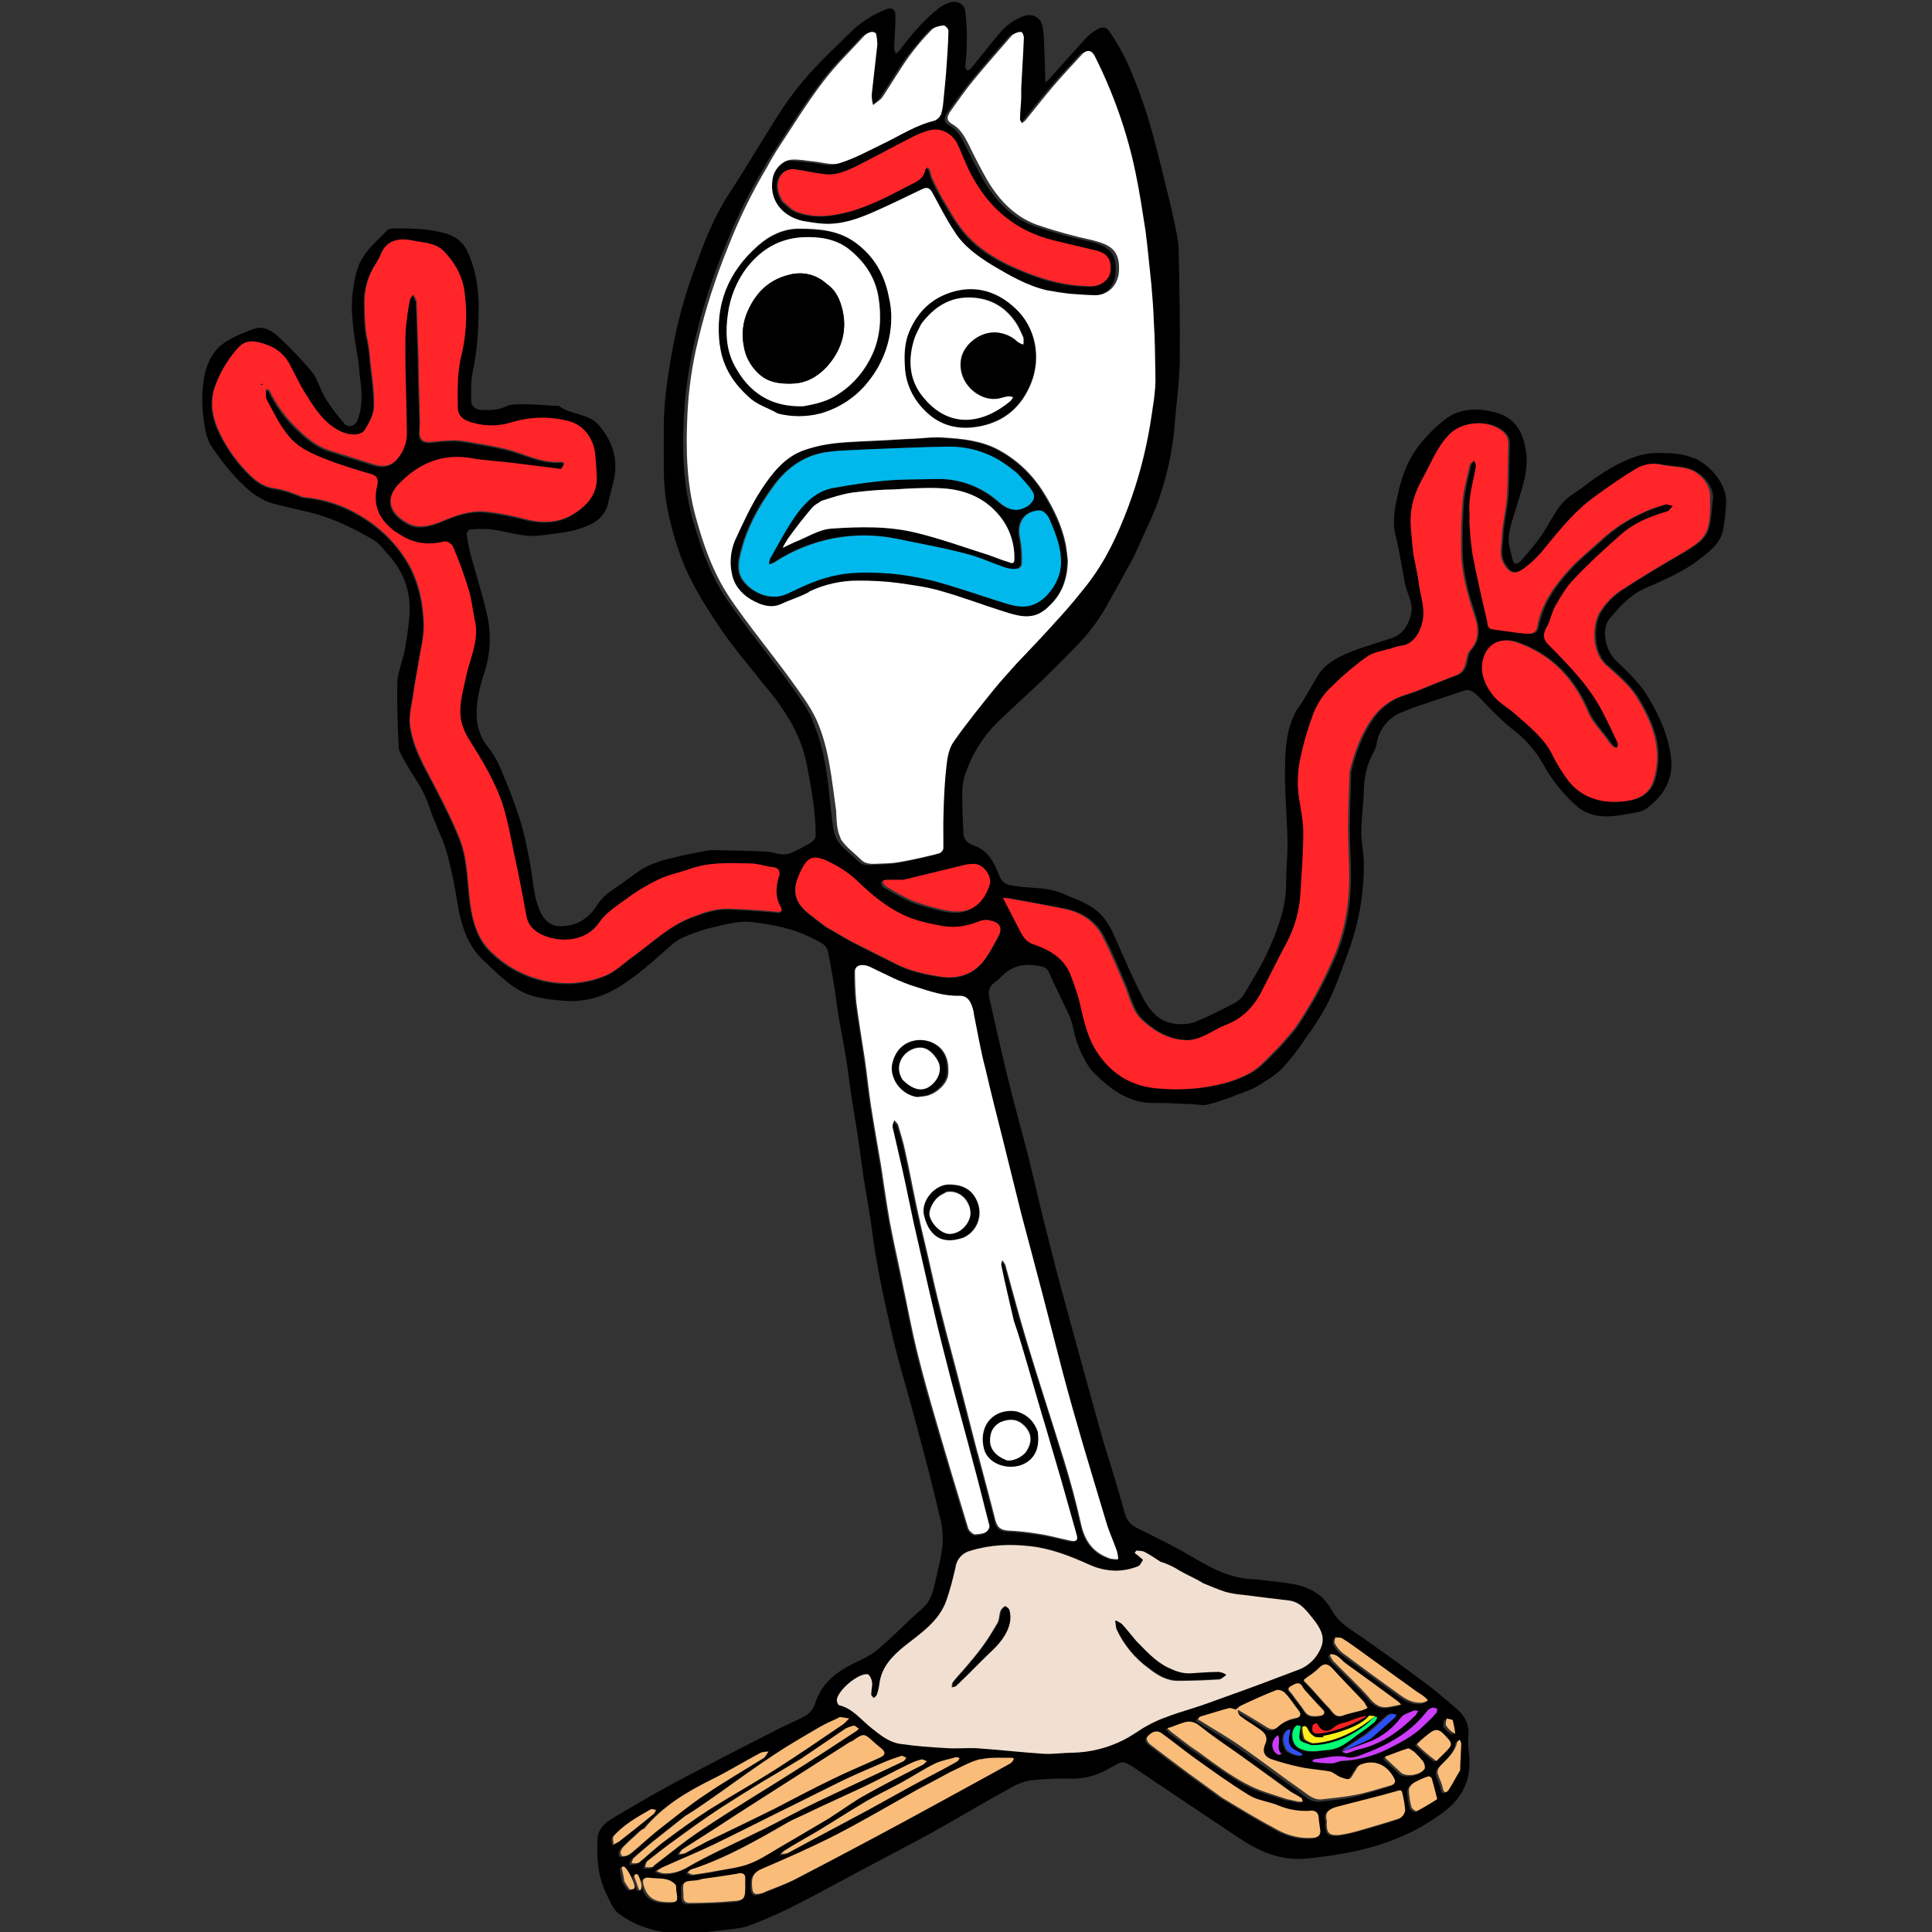
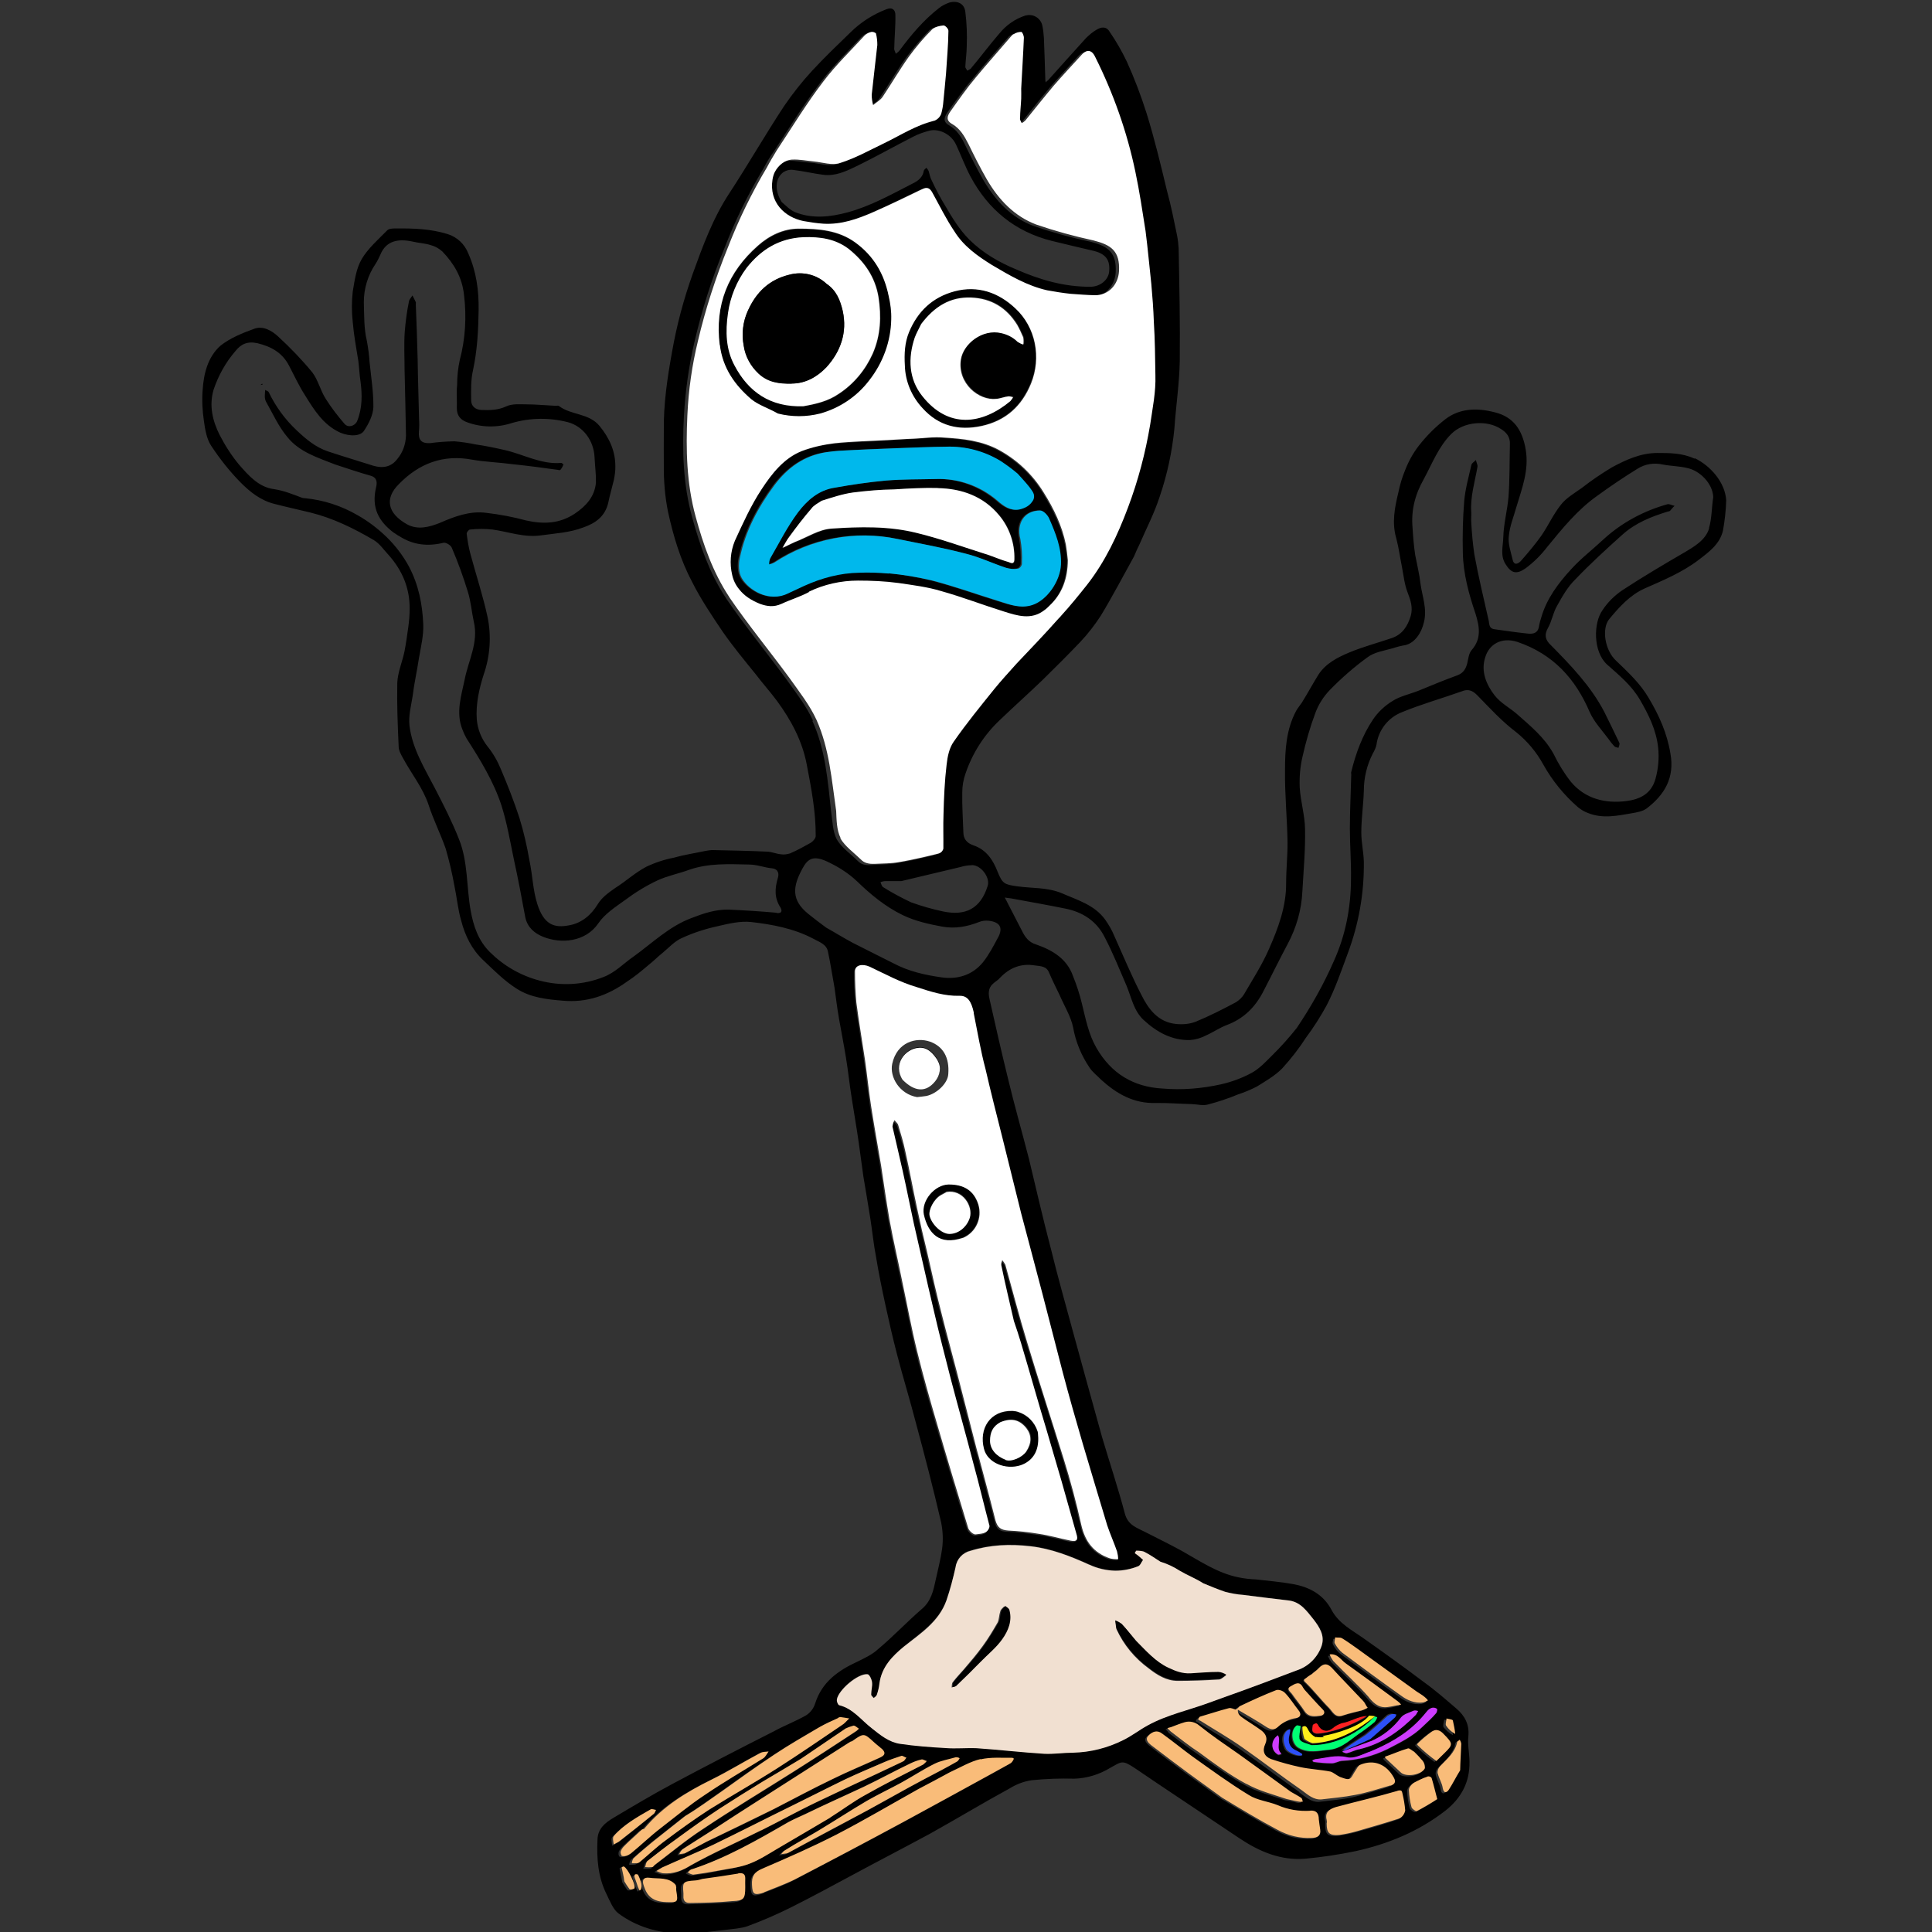
<svg xmlns="http://www.w3.org/2000/svg" width="13.75mm" height="13.75mm" version="1.1" viewBox="0 0 13.75 13.75">
  <rect x="0" y="0" width="13.75" height="13.75" fill="#333333" stroke="none" />
  <g transform="translate(-99.747 -141.55)">
    <g transform="translate(1.451 6.9266e-5)">
      <path d="m110.46 145.31c-.025.084-.107.131-.182.175-.146.085-.293.172-.435.265-.056.038-.105.086-.141.141-.067.092-.068.296.03.387.085.076.175.148.236.253.061.105.115.213.129.339.008.075.001.151-.019.223-.03.108-.113.146-.207.158-.15.019-.293-.015-.395-.137-.048-.061-.089-.128-.123-.198-.064-.118-.165-.199-.264-.287-.051-.043-.113-.076-.155-.129-.06-.077-.1-.172-.068-.271.027-.092.113-.147.228-.111.256.087.414.262.516.5.03.068.087.129.132.189.013.019.027.037.043.054.008.008.019.008.03.011.002-.011.01-.025.006-.035-.035-.075-.072-.148-.108-.222-.096-.183-.237-.329-.38-.474-.038-.035-.049-.072-.019-.124.027-.048.035-.107.064-.156.037-.067.077-.137.131-.189.105-.11.22-.215.336-.319.091-.081.202-.126.32-.162.006-.002.014-.002.017-.006.01-.01.019-.024.032-.035-.017-.003-.04-.016-.052-.011-.172.048-.33.134-.46.255-.075.07-.156.132-.224.207-.091.099-.175.21-.213.344-.006.017-.011.037-.015.056-.006.057-.044.064-.091.057-.075-.008-.15-.019-.228-.03-.043-.006-.034-.046-.042-.07-.035-.155-.072-.309-.1-.462-.011-.075-.018-.151-.022-.228-.002-.024.001-.049 0-.073-.008-.108.025-.213.044-.322.003-.014-.008-.032-.011-.049-.013.013-.03.023-.032.034-.019.084-.043.169-.051.255-.01.124-.013.247-.01.371.003.15.043.295.091.436.027.089.043.174-.027.255-.022.024-.025.064-.033.097-.01.038-.027.067-.067.083-.096.035-.188.073-.28.111-.061.024-.129.038-.183.072-.056.034-.104.079-.14.132-.076.113-.123.242-.155.373-.002.005-.002.011 0 .016-.003.129-.01.259-.01.388 0 .119.01.239.008.36-.001.202-.038.397-.122.583-.073.167-.163.326-.264.476-.054.068-.111.132-.174.194-.046.046-.092.096-.148.126-.068.037-.142.064-.217.081-.135.03-.276.042-.416.03-.207-.011-.366-.107-.471-.29-.056-.097-.076-.205-.103-.314-.016-.067-.038-.134-.064-.198-.043-.122-.146-.183-.261-.223-.056-.017-.08-.054-.103-.1-.032-.064-.065-.124-.097-.188-.008-.016-.016-.032-.024-.046l.046.006c.129.024.255.046.383.072.124.024.225.089.282.204.058.11.105.229.155.344.035.083.051.179.122.245.094.087.201.146.331.143.038-.003.077-.014.111-.032.051-.022.099-.056.15-.075.123-.046.206-.131.263-.245.058-.111.111-.221.17-.331.062-.116.099-.243.105-.376.008-.146.022-.295.019-.441-.001-.099-.032-.198-.038-.298-.003-.072.003-.145.019-.215.024-.107.054-.212.092-.314.022-.06.057-.116.103-.164.083-.085.172-.163.267-.232.049-.038.12-.048.18-.065.03-.01.061-.018.092-.023.065-.016.113-.084.131-.162.024-.096-.011-.181-.024-.272-.008-.072-.025-.138-.038-.207-.01-.065-.015-.131-.019-.196-.011-.124.019-.237.08-.344.06-.111.105-.231.196-.322.087-.087.252-.102.353-.035.041.025.067.059.064.11-.003.124-.001.248-.01.373-.008.094-.034.189-.037.285-.001.064-.024.131.016.194.042.068.08.073.142.03.058-.043.11-.094.155-.153.108-.132.215-.264.355-.363.092-.067.188-.132.287-.193.054-.034.118-.044.18-.03.057.011.115.011.17.024.095.018.186.113.189.208-.011.073-.01.151-.03.22m-5.059 2.912c-.033.062-.065.124-.108.178-.075.092-.181.124-.294.108-.12-.017-.236-.043-.343-.1-.097-.049-.194-.097-.29-.146-.064-.034-.126-.073-.189-.108-.048-.035-.089-.067-.129-.099-.119-.097-.111-.191-.041-.32.04-.075.081-.101.196-.042.07.034.134.076.191.129.099.096.204.183.328.243.089.043.186.064.282.082.092.016.175 0 .258-.032.024-.01.048-.013.073-.01.081.01.1.051.067.116m.026 1.446c.043.175.087.353.131.528.049.189.1.377.15.567.049.189.097.376.146.565.046.17.092.338.142.506.057.194.115.387.174.581.019.064.048.122.07.186.005.017.008.037.008.056-.019 0-.038-.002-.058-.006-.116-.04-.178-.121-.205-.241-.035-.156-.076-.31-.124-.465-.084-.279-.175-.556-.261-.833-.056-.183-.103-.369-.155-.552-.006-.011-.013-.022-.022-.032-.001.015-.01.026-.006.038.027.132.059.264.089.395.035.107.065.207.096.31.046.153.089.304.134.457.035.123.073.247.108.37.035.126.072.253.107.379.015.043.003.057-.04.049-.076-.016-.151-.038-.229-.049-.072-.011-.143-.019-.215-.022-.056-.002-.08-.019-.092-.072-.04-.156-.081-.31-.122-.465l-.01-.035-.142-.549c-.035-.137-.073-.272-.107-.409-.038-.15-.073-.302-.107-.454-.025-.107-.049-.212-.072-.315-.03-.134-.054-.269-.083-.401-.014-.064-.032-.124-.051-.188-.003-.011-.018-.022-.025-.033-.008.014-.013.03-.015.046.024.105.049.208.073.317.027.124.051.248.079.373.046.202.091.404.139.606.04.17.083.339.126.508.054.198.108.397.159.594.04.146.075.294.113.438.002.006.002.013 0 .017-.016.048-.062.043-.096.049-.016.002-.048-.025-.054-.044-.077-.248-.151-.498-.224-.748-.049-.167-.099-.339-.14-.511-.04-.162-.068-.328-.105-.492-.03-.146-.064-.293-.091-.441-.024-.129-.041-.258-.06-.387-.024-.141-.049-.286-.072-.428-.016-.107-.027-.213-.042-.32-.019-.137-.043-.274-.062-.412-.008-.075-.011-.15-.01-.224 0-.043.051-.056.105-.032.111.051.217.111.334.145.099.032.198.065.306.062.055-.001.083.035.1.121.027.134.051.271.083.405.038.159.083.325.124.494m.971 3.028c.016-.006.024-.03.035-.044-.019-.018-.038-.034-.059-.048.003-.006.008-.013.011-.017.022.001.046.001.062.011.036.019.073.045.11.068.048.015.094.037.137.064.056.032.115.056.167.089.051.022.103.043.156.06.042.011.085.019.129.022.108.015.215.027.326.04.083.011.126.075.174.134.043.056.081.116.058.188-.027.081-.092.146-.174.174-.17.065-.339.129-.51.189-.04.014-.076.027-.116.041-.146.053-.3.084-.438.161-.059.032-.115.075-.175.105-.11.056-.232.087-.357.089-.067 0-.137.013-.205.008-.159-.01-.32-.027-.482-.04-.073-.003-.147.003-.22-.001-.107-.006-.215-.015-.325-.03-.08-.011-.14-.064-.201-.111-.075-.057-.134-.14-.232-.164-.008-.001-.017-.025-.016-.04.01-.067.148-.186.217-.18.015 0 .03.034.034.056.003.027-.006.058-.006.088 0 .01.013.017.017.025.01-.005.016-.013.023-.022.01-.027.016-.054.019-.083.016-.116.091-.191.174-.261.116-.096.248-.179.302-.33.025-.078.048-.156.065-.236.008-.058.051-.104.107-.116.138-.043.28-.049.427-.032.146.017.285.072.419.132.059.027.121.042.186.042.056 0 .111-.011.163-.03m1.369.726c.067.075.139.146.207.22.008.008.016.016.024.025.01.011.016.027.026.04-.015.008-.029.015-.043.019-.043.013-.087.022-.131.035-.056.023-.075-.025-.101-.053-.057-.057-.107-.122-.164-.178-.023-.019-.015-.024 0-.034.011-.01.022-.017.035-.025.022-.019.043-.032.057-.049.032-.032.058-.032.089 0m.096-.025c.124.089.247.178.369.269.01.006.018.014.025.024-.01.002-.022.003-.032.006-.018.005-.035.008-.053.01-.064.011-.103-.016-.145-.067-.079-.091-.17-.172-.255-.258-.011-.015-.019-.029-.025-.046.056-.01.078.038.115.062m-.075-.183c.017.001.035-.002.049.006.033.019.064.041.095.064.15.108.293.213.436.315.018.011.038.024.056.038.01.008.018.016.025.026-.011.006-.024.011-.035.014-.059.008-.113-.016-.156-.048-.142-.101-.28-.204-.419-.306-.023-.017-.04-.04-.053-.065-.01-.013-.002-.032 0-.044m.701.494c.013-.002.025 0 .035.008.003.001 0 .024-.006.03-.03.034-.061.064-.092.092-.077.076-.167.118-.255.164-.102.049-.212.078-.323.083-.024.001-.048.017-.072.017-.043 0-.086-.003-.129-.01-.003 0-.008-.008-.01-.011.006-.002.015-.006.019-.008.075-.008.146-.034.228-.015.044.013.105-.017.154-.036.132-.053.258-.121.36-.228.019-.019.035-.041.056-.064.008-.011.021-.021.035-.024m.079.323-.06.061c-.048-.034-.092-.072-.134-.113-.002-.001-.003-.005-.003-.008.033-.034.07-.064.108-.091.026-.017.053-.008.08.016.067.07.07.078.01.135m.008-.24c.014.003.041.006.044.014.008.032.015.064.018.096-.027-.015-.049-.034-.067-.057-.005-.015.003-.035.005-.053m.096.151c.005.01.01.019.011.03-.001.064-.006.124-.008.188-.03.049-.051.096-.08.137-.011.018-.038.034-.044-.011-.006-.035-.027-.067-.035-.103-.003-.018.003-.037.016-.049.049-.053.108-.097.123-.174.001-.008.011-.011.018-.018m-.304.507c-.006.003-.034-.016-.038-.027-.011-.04-.017-.081-.019-.123 0-.017.018-.04.035-.051.03-.018.064-.034.097-.044.011-.003.024.001.03.011.015.049.027.101.04.15-.046.03-.096.059-.145.085m-.116-.274-.107-.1c-.002-.003-.003-.006-.003-.01.056-.019.108-.043.164-.059.011-.003.03.016.044.024.022.019.043.041.06.064.011.015.018.034.016.051-.019.046-.139.067-.175.03m-.003.325c-.1.034-.204.064-.306.092-.04.011-.082.019-.123.025-.073.006-.091-.011-.091-.081.001-.008.001-.018 0-.025-.015-.056.017-.08.067-.092.147-.037.295-.073.438-.115.032-.008.03.003.034.022.011.038.018.078.019.118-.003.024-.019.044-.038.056m-.829-.463c-.006.001-.018.008-.024.006-.053-.027-.056-.099-.002-.137.023.036-.019.089.026.131m.275-.271c-.041.006-.087.016-.116-.03-.029-.046-.064-.083-.092-.126-.01-.015-.043-.034-.008-.053.03-.017.064-.041.087.008.003.006.008.01.011.016.046.051.088.097.131.14.022.022.006.04-.013.044m-.027.126h-.002c-.041-.008-.027-.035-.025-.059 0-.003.015-.01.022-.013.008-.003.015.006.016.013.024.043.067.051.104.022.019-.017.043-.029.067-.035.061-.01.116-.049.178-.051-.193.111-.339.124-.36.123m-.035.07h-.005c-.019-.006-.038-.016-.056-.027-.002-.002-.002-.002-.002-.003-.01-.027-.014-.056-.014-.084.024-.015.032.001.043.024.011.021.029.037.049.048.001.001.003.001.006 0 .016 0 .032-.003.048-.006.092-.016.274-.067.331-.145.011 0 .021 0 .032.001.002 0 .003.002.006.002-.032.022-.213.181-.44.191m-.113.051c.013.006.025.015.037.022.001.002.001.008.001.01-.025.013-.103-.017-.116-.048-.03-.061-.019-.116.024-.137.001 0 .006.003.008.003 0 .013-.003.025-.008.038-.015.051.003.091.054.111m.559-.202c-.029.024-.057.048-.089.068-.075.048-.138.119-.231.129-.075.006-.153.03-.226-.016-.048-.03-.057-.119-.011-.154.006-.003.019.001.03.003v.001c-.001.013-.003.025-.006.04-.001.01-.003.019-.003.027-.001.003-.001.006 0 .01 0 .008 0 .014.003.017.011.023.053.027.083.04.245 0 .427-.174.449-.207.006.002.014.003.019.007-.005.014-.011.025-.018.035m.191-.035c.019-.024.059-.034.091-.048.01 0 .021.002.03.003-.006.008-.01.019-.016.027-.115.116-.241.207-.403.245-.03.006-.058.022-.084.027-.011.003-.024-.003-.038-.01.072-.026.199-.073.205-.075.085-.036.159-.095.215-.17m-.056 0c-.058.051-.115.103-.172.151l-.001.002c-.015.008-.134.059-.198.087v.002h-.001l.001-.002c.008-.008.016-.018.025-.024.046-.032.092-.06.14-.092.059-.046.108-.092.159-.139.016-.013.038-.016.057-.008-.003.008-.005.018-.011.023m-.664.532c-.142-.099-.279-.205-.421-.304-.097-.068-.199-.129-.301-.191-.006-.003-.013-.006-.017-.011.003-.008.008-.018.014-.019.068-.023.137-.043.204-.061.016-.003.035.006.051.01l.006-.008c.01-.006.015-.016.023-.019.084-.04.17-.079.256-.113.018-.008.051.006.064.019.035.038.064.083.096.123.025.03.013.051-.016.056-.049.008-.095.03-.132.065-.025.024-.051.017-.081-.002-.065-.043-.134-.083-.203-.122-.003.04.032.051.056.072.038.025.075.049.113.076.032.024.048.051.027.096-.023.049-.008.087.041.107.068.024.137.043.207.057.068.015.141.018.215.032.024.006.046.025.068.038.024.008.051.022.068.014.018-.008.027-.035.041-.056.013-.016.019-.04.035-.044.097-.041.188-.003.24.091.019.034.003.048-.024.058-.085.025-.17.053-.255.073-.079.016-.157.022-.239.032-.056.002-.097-.038-.138-.067m-.952-.45c.008-.003.017-.003.025-.008.032-.014.064-.025.097-.035.037-.011.076-.002.105.024.091.073.188.137.282.204.123.087.245.178.369.267.024.016.051.03.075.045.006.006.006.017.01.025-.008 0-.014.003-.022.002-.03-.007-.06-.015-.092-.019-.103-.035-.199-.059-.286-.108-.116-.064-.224-.145-.336-.221-.072-.048-.139-.1-.206-.151-.005-.011-.013-.017-.021-.024m1.032.779c-.086.005-.17-.016-.245-.058-.134-.072-.262-.15-.395-.229-.083-.06-.158-.115-.237-.172-.091-.067-.182-.134-.271-.204-.019-.016-.043-.04-.017-.065.027-.03.064-.041.097-.016.073.053.143.111.217.164.132.096.262.189.401.274.059.038.139.043.205.072.073.03.153.045.232.04.042-.001.059.019.059.061.002.024.006.049.01.073.008.043-.016.058-.056.061m-2.144-.533c-.043.025-.089.048-.132.073-.212.115-.422.232-.635.347-.255.139-.51.272-.769.408-.068.035-.146.064-.22.092-.002.002-.002.003-.003.003-.068.023-.08.015-.083-.056-.003-.059.015-.089.073-.114.178-.075.355-.155.528-.244.198-.103.388-.215.583-.323.073-.04.148-.08.221-.118.077-.035.148-.077.222-.096.073-.019.15-.01.224-.013.003 0 .008.003.011.006-.003.013-.011.024-.021.034m-.546.008c.046-.022.1-.032.151-.046.01 0 .019.002.027.006-.006.008-.011.019-.019.024-.076.043-.151.083-.229.123-.141.075-.274.153-.406.223-.188.103-.377.202-.567.304-.003.001-.006.003-.008.003l-.041.006c.01-.01.016-.023.027-.027.079-.049.162-.096.24-.142.116-.068.229-.141.346-.212.076-.044.159-.083.237-.126.083-.044.159-.097.242-.137m-1.532.758c-.062.013-.124.022-.186.03-.013-.003-.025-.008-.038-.016.008-.006.018-.019.027-.022.245-.08.466-.207.689-.336.04-.022.079-.038.119-.058.144-.068.282-.131.421-.196.113-.053.221-.113.331-.165.024-.013.051-.022.076-.027.01-.001.024.008.038.011-.008.01-.016.017-.026.025-.137.072-.274.138-.409.215-.087.048-.167.108-.253.162-.126.075-.255.15-.381.223-.064.038-.126.08-.196.105-.07.025-.14.034-.213.048m.185.124c0 .083-.01.095-.091.098-.099.008-.199.01-.301.013-.034.001-.049-.016-.048-.049v-.019c-.006-.083-.001-.087.084-.092.018-.003.035-.006.051-.011.091-.013.174-.025.255-.038.025-.003.049 0 .048.035 0 .019.002.043.002.064m-.585-.104c-.016-.003-.03-.01-.046-.016.014-.01.025-.017.04-.025.121-.053.245-.105.366-.162.188-.091.371-.183.559-.277.126-.06.253-.126.379-.188.091-.043.183-.083.277-.123.04-.017.081-.032.123-.044.01-.002.024.008.035.013-.008.01-.015.024-.024.027-.124.059-.247.116-.371.174-.08.038-.159.075-.239.113-.14.067-.269.139-.4.204-.166.083-.336.158-.498.248-.064.04-.126.064-.201.057m.019.204c-.088-.003-.132-.038-.156-.115-.014-.041-.001-.064.042-.057.064.01.137-.007.186.051.001.003.001.01.003.015-.002.008-.002.017 0 .025.014.084.014.084-.075.081m-.174-.091c-.002.003-.008.006-.011.01-.003-.011-.01-.024-.015-.035-.006-.016-.013-.032-.017-.049-.005-.018-.01-.037.022-.027.011.021.019.041.024.064 0 .013 0 .026-.003.038m-.082 0c-.014-.019-.025-.038-.038-.058-.006-.04-.014-.067-.019-.099 0 0 .011-.01.016-.006.025.01.087.132.075.156-.01.006-.022.01-.034.006m-.065-.268c.005-.014.015-.029.026-.04.04-.04.083-.076.124-.116.003-.001.013-.003.017-.006.134-.162.303-.263.483-.352.116-.058.229-.126.344-.188.017-.01.04-.008.059-.011-.013.017-.023.04-.038.049-.138.088-.278.167-.412.258-.11.073-.213.157-.318.239-.073.057-.14.121-.212.18-.01.008-.021.014-.033.017-.011.003-.022.003-.032-.001-.006-.006-.01-.018-.006-.029m-.046-.049c-.004-.024-.01-.049 0-.061.072-.083.167-.137.261-.189.01-.006.025.002.04.003-.007.01-.01.025-.019.032-.076.064-.156.127-.237.189-.013.01-.032.016-.044.026m1.848-.728c.018.016.038.03.058.048.025.024.022.043-.01.058-.115.053-.231.1-.344.156-.14.067-.277.142-.417.213-.157.08-.318.156-.478.232l-.154.083c-.013.003-.026.005-.04.006.005-.015.013-.026.024-.035.073-.049.15-.097.224-.143.113-.075.221-.145.329-.213l.64-.409c.003 0 .006 0 .01-.001.084-.062.084-.062.157.006m-.132-.073c-.145.096-.29.189-.436.282-.215.137-.435.267-.646.409-.121.08-.231.172-.346.258-.006.006-.01.015-.016.015-.017.001-.034.001-.051 0 .006-.016.006-.034.016-.043.068-.053.139-.107.208-.158.101-.073.204-.146.306-.215.1-.065.2-.129.304-.191.091-.056.183-.11.277-.165l.32-.217c.016-.01.035-.014.054-.016.011 0 .025.015.038.022-.01.006-.019.013-.029.019m-.258-.033c.041-.024.087-.043.131-.064.005-.005.011-.006.017-.008.019.001.042.006.064.01-.015.011-.025.027-.041.04-.155.105-.307.212-.467.312-.159.1-.326.196-.487.296-.105.067-.207.141-.309.218-.065.048-.126.105-.19.158-.005.003-.01.005-.016.006-.013.001-.025.001-.038.001 0-.013.005-.025.011-.035.046-.041.095-.081.141-.121l.232-.183c.091-.056.172-.115.253-.172.124-.089.248-.178.376-.262.105-.07.213-.134.322-.196m.99-11.276c.035.075.064.154.103.228.126.237.319.395.581.46.098.024.2.048.302.072.083.022.111.067.105.141-.003.064-.065.113-.134.113-.186.001-.358-.049-.527-.123-.123-.051-.237-.116-.334-.212-.072-.072-.122-.156-.172-.241-.035-.057-.067-.118-.096-.18-.011-.019-.015-.044-.022-.067-.003-.008-.01-.016-.016-.024-.006.006-.018.015-.019.022-.008.056-.056.08-.096.099-.145.075-.287.153-.444.196-.126.034-.253.048-.376-.001-.035-.015-.064-.045-.095-.072-.051-.082-.048-.166.011-.212.022-.014.049-.021.075-.016.068.008.139.025.209.034.083.011.157-.022.229-.057.139-.067.271-.142.408-.212.04-.021.081-.035.124-.046.068-.014.151.029.183.097m-1.016 4.103c-.048-.105-.122-.2-.191-.296-.14-.191-.293-.377-.427-.573-.001-.003-.003-.006-.006-.01-.113-.172-.181-.368-.236-.567-.065-.237-.072-.478-.059-.72.01-.18.035-.358.076-.533.053-.226.122-.447.212-.662.076-.198.17-.388.279-.57.021-.04.044-.08.072-.118.108-.165.213-.336.334-.494.087-.116.194-.22.293-.326.013-.013.03-.022.048-.025.011-.002.022.003.032.01.008.027.011.056.01.083-.011.12-.027.236-.04.355 0 .024.003.049.01.073.024-.019.054-.035.068-.059.064-.095.121-.194.186-.285.051-.068.107-.135.166-.196.017-.017.051-.025.08-.027.013-.002.038.024.035.04-.002.1-.011.2-.018.302-.006.065-.014.132-.019.199-.002.029-.006.059-.015.087-.008.023-.024.04-.046.049-.132.032-.245.107-.366.164-.1.049-.202.105-.309.139-.056.018-.124-.006-.186-.011-.054-.003-.105-.016-.158-.013-.048.002-.096.04-.121.089-.008.018-.013.035-.016.053-.025.159.084.266.22.295.048.008.097.016.143.019.126.006.243-.035.358-.084.115-.049.229-.107.346-.163.035-.017.056-.006.073.027.051.092.097.188.156.274.065.105.164.175.267.239.124.073.248.148.393.18.056.011.111.021.167.026.059.003.116.008.173.01.096 0 .164-.075.17-.17.008-.145-.056-.188-.181-.22-.139-.029-.274-.067-.407-.113-.156-.059-.266-.178-.352-.322-.046-.081-.089-.166-.131-.252-.027-.058-.059-.108-.113-.14-.049-.027-.035-.059-.015-.091.059-.083.116-.164.18-.24.081-.099.165-.194.248-.29.006-.008.015-.017.022-.019.016-.011.035-.016.054-.016.008.002.019.03.017.043-.006.121-.014.24-.019.36 0 .024.002.048 0 .072-.001.048-.008.092-.008.139-.002.011.008.024.011.035.01-.006.019-.013.027-.019.067-.083.132-.166.201-.247.065-.075.132-.146.199-.22.043-.048.076-.027.097.016.129.258.224.532.285.814.03.14.051.282.073.423.016.124.027.252.042.377.008.089.014.18.017.271.008.126.01.252.011.377.003.121-.019.232-.037.352-.034.202-.086.4-.158.591-.073.197-.162.385-.293.552-.057.073-.118.146-.18.215-.006.01-.013.018-.022.025-.099.111-.199.215-.298.32-.058.064-.108.118-.156.178-.099.123-.199.245-.29.376-.032.046-.046.108-.051.166-.015.116-.018.236-.022.352-.003.081 0 .164-.002.244-.003.016-.016.03-.032.035-.096.024-.188.046-.28.06-.059.01-.121.008-.18.013-.038.002-.068-.003-.095-.032-.049-.049-.113-.092-.147-.151-.03-.057-.03-.131-.04-.196-.024-.22-.04-.442-.134-.648m1.135 1.027c.065-.001.132.088.113.148-.051.163-.158.215-.317.182-.076-.016-.153-.038-.228-.065-.068-.032-.135-.068-.199-.108-.01-.006-.014-.024-.019-.035.011-.005.024-.008.035-.008h.113c.146-.034.282-.068.42-.1.027-.008.054-.013.081-.013m-1.39.338c-.111-.01-.224-.017-.336-.022-.097-.003-.183.027-.271.061-.156.059-.274.175-.408.272-.072.049-.132.116-.219.148-.144.056-.301.064-.451.024-.134-.035-.255-.105-.353-.202-.083-.082-.118-.186-.138-.298-.03-.17-.018-.346-.083-.507-.048-.122-.108-.24-.169-.358-.075-.145-.163-.285-.183-.449-.008-.07.011-.14.022-.208.011-.092.032-.183.046-.277.014-.08.033-.158.03-.237-.006-.14-.032-.279-.102-.411-.042-.078-.096-.148-.158-.209-.062-.06-.131-.113-.207-.156-.115-.067-.242-.108-.373-.121-.008 0-.015-.001-.022-.003-.067-.025-.129-.051-.202-.062-.107-.014-.18-.097-.247-.174-.054-.065-.1-.137-.139-.213-.049-.098-.075-.205-.043-.318.034-.102.086-.196.156-.277.04-.051.087-.072.158-.056.098.024.175.067.223.158.038.072.072.147.115.213.065.105.131.212.252.266.066.027.145.027.17-.018.032-.049.062-.108.064-.165.001-.105-.016-.212-.027-.319-.003-.051-.01-.1-.019-.15-.022-.091-.019-.183-.022-.277 0-.097.029-.193.083-.272.014-.021.025-.045.035-.067.04-.097.124-.116.232-.092.041.01.083.011.124.024.032.008.06.024.084.045.084.087.142.186.155.31.019.154.01.312-.03.463-.013.059-.019.118-.019.178-.006.056 0 .11-.002.164-.001.054.027.085.072.101.102.038.215.04.319.006.131-.038.267-.04.4-.006.11.03.183.132.189.248.003.062.011.121.01.18-.008.102-.072.17-.151.223-.108.072-.223.076-.347.048-.092-.025-.188-.043-.283-.054-.116-.015-.224.025-.331.072-.076.03-.156.051-.232.01-.138-.077-.164-.183-.057-.288.142-.145.314-.212.522-.172.094.016.191.019.287.032.107.011.213.025.32.04.006.002.017.004.019 0 .01-.011.016-.024.022-.038 0 0-.013-.014-.019-.011-.142.011-.267-.062-.4-.092-.07-.016-.138-.03-.207-.04-.049-.01-.1-.018-.15-.022-.059.001-.116.005-.174.013-.064.003-.083-.025-.079-.081.003-.03.003-.062.001-.092-.003-.14-.008-.28-.01-.424-.003-.131-.008-.258-.013-.387 0-.008.001-.016 0-.019-.008-.018-.016-.032-.024-.048-.01.016-.024.03-.025.043-.015.072-.024.145-.03.217-.006.091-.001.181-.001.272.003.154.008.309.01.465-.002.061-.022.12-.062.167-.042.056-.101.068-.17.048-.107-.034-.217-.067-.323-.102-.089-.03-.156-.087-.223-.15-.083-.078-.15-.17-.199-.272-.003-.008-.018-.01-.025-.016-.002.03-.007.06.006.084.048.084.089.178.153.253.084.105.217.146.339.194.083.027.167.056.253.08.048.014.046.051.038.083-.034.145.018.24.124.321.015.008.025.018.04.025.1.065.204.075.317.048.018-.003.054.019.059.038.043.1.081.205.113.31.022.068.027.143.043.215.034.147-.038.272-.065.409-.024.116-.065.237-.016.358.008.022.018.043.03.064.097.151.191.304.247.474.04.126.062.256.089.386.03.137.056.274.081.411.015.073.067.115.126.139.126.051.302.04.395-.097.046-.067.121-.115.189-.164.072-.054.15-.102.231-.14.072-.033.15-.048.224-.075.139-.049.285-.041.427-.038.057 0 .11.022.165.027.049.006.048.046.041.067-.022.075-.027.143.019.213.008.015.017.043-.029.038m6.533-3.234c-.087-.04-.175-.04-.264-.04-.118 0-.223.048-.323.102-.073.044-.145.092-.212.145-.053.038-.113.072-.151.121-.056.07-.092.153-.142.224-.043.06-.092.118-.142.175-.014.016-.049.042-.06-.008-.013-.056-.034-.113-.027-.167.006-.07.034-.137.053-.205.04-.134.092-.264.067-.412-.024-.14-.087-.231-.218-.264-.122-.032-.248-.032-.353.048-.072.056-.135.119-.191.191-.04.052-.072.11-.096.172-.021.051-.037.103-.048.158-.026.108-.048.215-.015.328.018.067.027.138.041.207.011.059.018.123.04.179.022.056.038.107.022.165-.022.073-.059.132-.134.158-.1.034-.205.062-.304.103-.083.035-.167.077-.22.159-.04.065-.076.131-.116.196-.015.022-.03.04-.041.059-.072.134-.08.28-.08.425-.002.17.015.338.018.508.001.097-.01.196-.01.294.001.167-.056.319-.121.467-.049.113-.116.217-.179.325-.015.024-.034.041-.057.056-.092.049-.188.098-.285.138-.046.018-.097.022-.147.016-.122-.014-.191-.105-.24-.204-.072-.139-.131-.282-.194-.422-.017-.042-.04-.08-.065-.116-.076-.105-.197-.139-.309-.188-.104-.043-.212-.034-.317-.049-.091-.013-.105-.018-.14-.105-.032-.083-.081-.156-.17-.186-.048-.016-.072-.046-.073-.091-.003-.095-.01-.191-.008-.286 0-.046.008-.092.024-.137.049-.143.131-.272.241-.376.1-.096.204-.189.304-.285.091-.089.181-.179.269-.271.056-.059.105-.123.148-.189.083-.137.156-.277.236-.421.013-.032.025-.057.038-.084.049-.113.107-.224.145-.342.054-.158.089-.322.105-.488.011-.159.035-.318.038-.476.003-.269-.003-.535-.008-.803-.002-.03-.005-.06-.011-.091-.022-.107-.043-.213-.072-.319-.044-.183-.089-.371-.145-.551-.04-.126-.087-.25-.141-.369-.035-.073-.076-.145-.123-.213-.024-.041-.064-.032-.096-.011-.027.016-.051.037-.073.059-.089.099-.179.198-.268.298-.006.005-.013.01-.017.016-.002-.008-.003-.016-.003-.024-.003-.099-.006-.196-.01-.293-.002-.029-.005-.059-.011-.087-.011-.053-.064-.086-.116-.073h-.003c-.075.024-.14.07-.189.131-.07.081-.132.165-.202.248-.008.006-.016.011-.025.014-.003-.01-.015-.019-.013-.03.002-.049.01-.099.01-.148.003-.08 0-.159-.01-.239-.006-.061-.057-.083-.113-.068-.027.01-.053.022-.075.04-.108.084-.197.189-.28.301-.008.01-.018.017-.027.024-.003-.014-.014-.027-.011-.041.001-.076.01-.156.008-.236 0-.032-.019-.058-.064-.04-.096.037-.182.092-.255.164-.092.089-.186.179-.272.272-.073.079-.14.164-.201.253-.134.204-.256.416-.388.618-.119.18-.191.379-.263.578-.064.18-.113.363-.146.551-.034.188-.062.376-.059.567 0 .081-.001.163 0 .244-.001.11.008.221.03.33.038.174.089.344.172.5.062.123.14.239.217.353.073.105.155.204.236.304.048.064.103.124.15.188.101.137.18.285.212.452.032.167.065.336.064.51 0 .016-.019.038-.035.048-.048.027-.097.054-.148.076-.021.006-.043.01-.065.006-.034-.003-.067-.019-.103-.019-.129-.006-.258-.008-.387-.011-.016.001-.03.003-.046.006-.075.016-.15.027-.224.048-.068.013-.135.035-.198.065-.081.043-.146.104-.221.151-.048.034-.092.064-.124.115-.046.076-.113.134-.201.15-.111.023-.183-.006-.229-.15-.032-.099-.034-.207-.056-.309-.018-.104-.041-.206-.072-.306-.038-.116-.083-.231-.131-.344-.024-.059-.056-.115-.096-.164-.043-.054-.07-.121-.076-.191-.008-.108.016-.217.049-.32.046-.132.056-.276.027-.412-.032-.148-.081-.296-.121-.445-.013-.048-.021-.095-.027-.145-.001-.01.015-.03.023-.03.054-.006.108-.006.162 0 .115.016.223.059.347.041.1-.014.202-.019.298-.056.087-.03.156-.079.178-.178.011-.054.027-.107.04-.162.006-.032.011-.064.01-.096 0-.105-.04-.198-.113-.287-.077-.092-.201-.075-.288-.141-.006-.006-.019 0-.03-.002-.067-.003-.134-.01-.199-.01-.049 0-.105-.006-.148.015-.059.027-.116.027-.175.025-.043-.002-.073-.027-.073-.068-.001-.072-.003-.146.013-.215.03-.14.038-.282.04-.427.002-.14-.016-.274-.073-.403-.026-.067-.08-.118-.148-.139-.123-.038-.245-.041-.371-.04-.019 0-.048.001-.059.014-.064.065-.137.129-.181.204-.04.068-.051.155-.064.232-.008.072-.008.143 0 .215.008.096.025.186.04.279.006.048.008.097.015.142.013.097.014.194-.024.286-.016.035-.064.049-.089.019-.049-.056-.094-.115-.134-.178-.038-.059-.054-.134-.096-.189-.075-.091-.156-.175-.243-.255-.045-.042-.107-.077-.167-.056-.084.03-.175.067-.244.122-.089.08-.118.196-.126.312-.006.075-.002.151.009.224.008.059.019.126.051.175.062.094.132.183.212.264.065.065.141.126.237.15.084.022.172.041.258.062.162.04.309.113.451.196.042.025.073.072.107.108.096.108.15.236.148.382 0 .045-.004.089-.01.132-.008.059-.016.115-.027.172-.016.075-.048.148-.051.223-.003.151.003.303.01.454 0 .027.018.058.032.083.059.11.14.208.181.331.034.105.084.204.121.309.025.086.046.174.062.263.018.084.025.17.049.252.027.105.075.204.156.28.077.073.153.15.241.205.097.062.213.075.326.084.172.016.322-.038.459-.137.054-.035.103-.076.155-.12.032-.025.062-.056.096-.083.046-.038.087-.085.14-.107.081-.037.164-.064.252-.083.076-.018.159-.038.237-.03.151.017.306.046.444.119.042.024.096.038.105.096.018.083.03.167.046.253.01.073.019.146.032.221.016.091.034.182.049.274.016.097.026.196.042.295.016.104.034.205.049.31.011.08.022.161.033.241.016.099.034.198.049.296.015.096.024.189.042.282.019.116.043.232.068.347.025.115.051.229.081.344.041.159.091.32.132.479.064.237.126.476.181.713.013.062.016.126.008.188-.01.075-.03.15-.046.224-.016.075-.032.15-.097.206-.107.092-.205.197-.314.288-.041.038-.097.064-.146.088-.139.064-.253.146-.301.298-.011.035-.034.065-.064.084-.075.043-.156.073-.232.115-.241.122-.483.247-.721.374-.142.076-.28.158-.419.241-.059.035-.111.077-.113.155-.006.134.003.264.064.387.024.049.046.107.084.137.131.098.287.141.449.145.103.002.207-.016.314-.027.054-.007.111-.01.159-.027.103-.038.207-.083.305-.132.146-.073.288-.15.433-.228.183-.099.371-.196.556-.296.189-.105.377-.219.568-.323.048-.03.102-.051.158-.059.1-.01.202-.014.304-.011.091-.003.178-.03.255-.077.08-.044.084-.059.174.001.051.035.103.069.155.105l.586.392c.146.098.299.164.478.148.118-.011.236-.029.352-.053.232-.051.449-.14.64-.288.115-.091.174-.204.172-.347 0-.061-.015-.123-.008-.183.008-.083-.025-.145-.084-.196-.076-.065-.151-.131-.232-.189-.142-.107-.285-.21-.43-.312-.083-.059-.174-.104-.226-.199-.059-.113-.159-.167-.282-.188-.084-.015-.172-.022-.256-.032-.043-.002-.084-.006-.126-.015-.15-.03-.274-.116-.405-.189-.084-.046-.172-.089-.256-.132-.062-.032-.126-.049-.148-.134-.048-.181-.108-.361-.162-.543-.072-.256-.142-.516-.213-.772-.051-.189-.105-.379-.151-.568-.056-.212-.105-.427-.156-.639-.049-.191-.104-.383-.15-.575-.046-.188-.089-.376-.131-.564-.008-.035-.011-.076.023-.107.016-.016.038-.027.051-.043.068-.072.15-.105.248-.089.04.006.084.003.103.054.023.054.049.105.073.155.034.079.081.154.097.232.018.102.058.199.116.285.022.034.056.059.084.088.11.1.232.17.388.165.087-.001.172.006.256.008.038.001.08.013.115.003.073-.019.145-.043.215-.072.046-.015.091-.034.134-.056.064-.04.129-.077.18-.129.062-.068.12-.142.17-.22.054-.072.102-.148.146-.228.061-.118.104-.245.15-.369.079-.21.118-.431.115-.656-.002-.067-.018-.138-.018-.205 0-.099.015-.198.018-.298 0-.092.022-.185.065-.267.011-.019.021-.04.025-.061.014-.105.084-.194.183-.232.139-.057.282-.097.425-.148.044-.018.075-.006.108.027.089.091.175.186.277.263.08.064.145.142.194.231.064.115.148.218.247.304.022.018.046.032.073.042.103.041.207.019.31.001.035-.006.075-.013.103-.032.131-.099.203-.221.172-.393-.024-.146-.081-.272-.155-.396-.061-.104-.146-.182-.232-.265-.081-.075-.103-.229-.049-.295.072-.087.148-.172.253-.219.134-.059.269-.115.385-.204.076-.058.15-.113.172-.208.013-.072.021-.144.023-.215-.008-.131-.115-.247-.222-.299" />
      <path d="m107.63 153.97c-.03-.013-.072-.018-.083-.04-.003-.003-.003-.01-.003-.017-.001-.003-.001-.007 0-.01 0-.01.002-.019.003-.027.002-.015.003-.027.006-.04v-.002c-.01-.001-.024-.008-.03-.003-.045.035-.035.124.011.155.073.045.15.022.226.016.092-.01.156-.081.231-.129.03-.021.06-.045.089-.068.008-.01.015-.023.018-.034-.006-.002-.015-.003-.019-.006-.022.032-.205.205-.449.205" style="fill:#00ff74" />
      <path d="m108.04 153.76c-.057.076-.239.129-.331.145.003.003.008.006.013.008-.019.002-.04.002-.059-.001-.001.001-.003.001-.006 0-.021-.011-.038-.027-.049-.048-.011-.022-.019-.038-.043-.024 0 .029.005.057.014.084 0 .001 0 .001.002.003.017.013.035.022.056.029h.003c.228-.008.409-.167.441-.191-.002 0-.003-.002-.006-.002-.011-.001-.022-.003-.034-.003" style="fill:#ffef1b" />
      <path d="m107.78 153.85c-.035.03-.08.022-.103-.022-.002-.006-.01-.015-.016-.013-.006.001-.022.008-.022.013-.001.024-.016.051.026.059h.001c.022.001.167-.01.358-.124-.061.001-.116.041-.179.051-.022.008-.046.019-.065.037" style="fill:#ff2021" />
      <path d="m107.48 153.86c-.002 0-.006-.003-.008-.003-.043.019-.053.075-.024.137.014.03.091.059.116.048 0-.002 0-.008-.001-.01-.013-.008-.024-.016-.037-.022-.049-.019-.067-.059-.053-.111.003-.013.006-.025.006-.038m.696-.102c-.051.045-.1.092-.159.139-.048.032-.096.06-.14.092-.01.008-.018.016-.025.024.064-.027.183-.079.197-.087l.002-.001c.057-.049.115-.101.172-.151.006-.003.008-.015.013-.022-.021-.008-.043-.005-.059.008" style="fill:#2d50f8" />
      <path d="m107.39 153.9c-.053.037-.051.108.002.137.006.002.017-.003.024-.006-.043-.04-.001-.092-.025-.131m.663.041c-.007.002-.134.049-.206.075.015.007.026.015.038.01.027-.006.056-.023.084-.027.162-.038.288-.129.403-.245.006-.008.01-.019.016-.027-.01-.003-.019-.005-.03-.003-.032.015-.072.024-.091.048-.056.075-.131.134-.215.17m-.016.077c-.049.019-.108.049-.154.037-.082-.019-.153.006-.228.014-.006.002-.014.006-.019.008.002.003.006.011.01.011.043.006.086.01.129.01.024 0 .048-.016.072-.018.113-.005.223-.034.323-.083.087-.046.178-.087.255-.164.032-.03.064-.059.092-.092.006-.006.01-.027.006-.03-.01-.008-.022-.01-.035-.008-.015.005-.026.013-.035.024-.019.022-.035.043-.056.064-.102.107-.228.174-.36.228" style="fill:#cd3cff" />
      <path d="m106.38 153.23c.073.073.14.15.232.194.049.024.1.043.158.04.065-.003.132-.01.197-.01.019.003.038.01.056.019-.017.01-.032.027-.049.03-.098.006-.197.01-.296.01-.08 0-.146-.041-.207-.089-.099-.072-.178-.167-.229-.279-.001-.003-.001-.006-.001-.01-.002-.016-.003-.034-.006-.049.016.006.032.014.046.025.035.037.065.077.1.118m-.959-.01c-.043.06-.105.111-.158.164-.053.053-.111.11-.165.164-.008.008-.019.008-.03.013.002-.015 0-.03.008-.038.024-.032.051-.06.079-.092.048-.056.092-.108.132-.163.04-.054.075-.113.108-.17.011-.024.01-.053.019-.079.003-.015.018-.024.027-.035.013.01.027.018.03.03.021.077-.008.148-.051.207m.629-.533c-.134-.061-.271-.115-.419-.132-.148-.017-.288-.011-.427.032-.056.013-.099.059-.107.116-.018.08-.038.159-.065.237-.054.153-.186.236-.303.329-.083.068-.158.145-.174.261-.003.029-.01.056-.019.083-.005.01-.013.016-.022.022-.006-.008-.018-.016-.018-.025 0-.03.01-.059.006-.088-.003-.022-.019-.056-.033-.056-.068-.006-.207.113-.217.18-.002.015.008.037.016.04.099.024.158.107.232.164.06.048.122.099.201.111.108.016.216.024.325.03.073.006.146-.002.22.001.162.011.322.03.483.04.068.003.138-.008.205-.008.124-.003.245-.034.355-.089.062-.03.116-.073.175-.105.138-.076.293-.108.438-.162.04-.015.076-.027.116-.042.17-.06.339-.124.51-.189.081-.027.146-.092.174-.174.024-.072-.015-.132-.058-.188-.048-.059-.091-.123-.174-.134-.11-.013-.217-.026-.326-.04-.043-.003-.086-.011-.129-.022-.053-.018-.105-.04-.156-.061-.053-.034-.113-.057-.167-.089-.041-.027-.087-.049-.137-.064-.037-.024-.073-.049-.11-.068-.016-.01-.04-.01-.062-.011-.005.005-.008.011-.011.018.021.014.04.03.059.048-.013.016-.019.04-.035.045-.051.021-.107.032-.163.032-.064-.002-.127-.016-.184-.043" style="fill:#f1e0d1" />
      <path d="m106.24 153.13c0 .003 0 .006.002.01.052.11.131.207.229.279.061.048.129.089.207.089.099 0 .198-.003.296-.01.017-.002.032-.019.049-.03-.018-.01-.035-.018-.056-.019-.065 0-.132.006-.198.01-.058.003-.108-.016-.158-.04-.092-.043-.159-.121-.232-.194-.035-.041-.065-.081-.1-.118-.015-.011-.029-.019-.046-.025.001.015.005.034.006.049" />
      <path d="m105.52 145.53c-.002.048-.034.022-.051.018-.042-.011-.085-.032-.129-.046-.172-.056-.344-.118-.518-.159-.197-.049-.403-.043-.605-.03-.089.006-.174.064-.263.097-.027.011-.057.027-.084.04.018-.027.03-.054.049-.08.049-.067.101-.134.156-.199.018-.024.048-.038.073-.056.076-.024.151-.049.224-.059.097-.013.194-.019.293-.022.103-.006.205-.013.309-.01.17.003.325.059.436.193.072.087.11.199.108.314m-1.508.189c-.04.018-.08.035-.116.054-.132.065-.277-.024-.328-.11-.022-.04-.024-.099-.013-.146.04-.189.131-.36.245-.514.095-.124.213-.212.371-.236.032-.003.061-.008.092-.01.142-.008.282-.015.427-.019.108-.003.221-.008.333-.01.135-.005.269.03.385.1.043.029.084.061.124.092.03.03.059.062.084.096.018.025.046.049.027.091-.022.041-.057.059-.099.068-.064.011-.111-.024-.155-.062-.121-.103-.275-.159-.435-.155-.118.003-.239.002-.358.011-.123.013-.245.03-.366.051-.115.018-.198.091-.261.175-.076.102-.134.217-.198.328-.006.015-.008.029-.008.043.013-.003.026-.008.038-.014.258-.172.575-.232.877-.169.164.034.328.064.487.105.097.024.188.068.285.101.026.008.054.01.082.006.014 0 .032-.024.03-.038.002-.057-.001-.115-.011-.172-.027-.113.03-.201.141-.204.023 0 .054.034.064.058.048.105.087.208.084.328-.001.118-.099.255-.204.288-.082.025-.158-.003-.236-.027-.158-.049-.317-.107-.478-.148-.102-.025-.206-.043-.309-.051-.072-.008-.143-.011-.215-.01-.135.005-.266.043-.39.099m.678-.015c.103.015.207.027.306.058.15.041.296.099.444.145.096.03.194.062.287-.008.014-.011.027-.022.04-.035.087-.083.126-.189.129-.322-.003-.04-.008-.075-.014-.111-.027-.134-.088-.256-.158-.371-.077-.127-.186-.231-.317-.303-.123-.067-.256-.081-.392-.089-.072-.006-.145.003-.22.008-.062.001-.122.006-.183.01-.124.008-.248.01-.373.022-.081.008-.161.027-.237.056-.126.051-.212.159-.285.271-.076.115-.134.244-.191.368-.032.076-.04.162-.019.243.008.037.025.072.049.101.038.048.089.079.15.105.051.017.099.024.151 0 .064-.032.132-.051.196-.085.108-.054.228-.079.347-.076.097-.005.194.001.29.014" />
      <path d="m104.62 145.63c.103.01.207.027.309.051.162.042.32.099.478.148.076.024.154.054.236.027.105-.034.199-.17.204-.288.005-.118-.038-.223-.084-.328-.01-.024-.041-.057-.064-.057-.113.001-.17.091-.141.204.01.058.014.115.011.172.002.015-.016.038-.03.038-.027.005-.054.002-.082-.006-.097-.032-.188-.076-.285-.1-.159-.042-.324-.072-.487-.105-.303-.064-.619-.003-.877.167-.011.006-.024.011-.038.014 0-.014.002-.03.008-.043.064-.11.121-.225.198-.328.064-.084.146-.158.261-.175.121-.022.243-.04.366-.051.118-.01.239-.008.358-.011.159-.005.314.051.435.155.043.038.091.073.155.062.042-.01.076-.027.099-.068.018-.041-.01-.065-.027-.091-.027-.034-.056-.065-.084-.096-.04-.034-.081-.064-.124-.092-.116-.07-.25-.105-.385-.1-.111.001-.223.006-.333.01-.144.006-.285.011-.427.019-.032.002-.062.006-.092.01-.158.024-.277.11-.371.236-.115.155-.206.325-.245.514-.011.048-.01.107.013.146.051.088.196.175.328.11.038-.018.076-.035.116-.054.124-.056.255-.092.393-.094.068-.003.14 0 .212.006" style="fill:#00b8ec" />
      <path d="m105.42 151.67c.081-.034.139-.018.186.043.038.049.038.105-.001.165-.03.043-.107.076-.148.059-.065-.025-.111-.073-.108-.137.003-.064.019-.1.072-.131m-.12.196c.026.099.155.153.261.116.079-.027.137-.096.124-.217 0-.008-.002-.016-.003-.024-.019-.065-.07-.118-.137-.139-.013-.005-.027-.006-.042-.008-.161-.005-.243.126-.204.271" />
      <path d="m104.81 143.95c.011-.034.032-.065.046-.097.092-.123.205-.194.355-.188.145.006.253.073.328.194.016.029.03.059.043.089.003.018.005.035.001.051-.014-.005-.029-.011-.041-.019-.032-.03-.073-.053-.116-.062-.134-.032-.271.076-.288.189-.025.169.129.293.252.279.03-.002.057-.015.087-.018.011 0 .022.001.032.006-.003.008-.01.018-.016.024-.205.172-.444.199-.629-.034-.097-.123-.103-.271-.054-.416m.468.632c.174-.038.286-.142.352-.303.038-.091.048-.191.027-.286-.018-.094-.065-.182-.137-.247-.121-.115-.269-.165-.433-.122-.156.041-.262.141-.325.29-.032.075-.035.155-.034.237.005.113.049.221.127.304.116.124.258.162.422.127" />
      <path d="m105.45 152.98c-.01.013-.024.022-.027.035-.01.026-.008.056-.019.08-.034.057-.068.115-.108.17-.04.056-.084.107-.132.162-.027.032-.056.061-.08.092-.008.008-.006.024-.008.038.01-.003.023-.003.03-.013.056-.053.111-.108.166-.164.054-.056.114-.103.157-.164.043-.06.072-.131.051-.207-.003-.013-.019-.021-.03-.03" />
      <path d="m105.2 150.21c-.019.065-.08.115-.145.115-.056 0-.126-.065-.141-.129-.01-.041.032-.119.079-.146.015-.008.025-.014.04-.022.118-.019.191.103.167.183m-.159-.232c-.099.003-.196.116-.175.213.03.137.11.223.277.167.094-.038.141-.142.113-.239-.034-.099-.105-.143-.215-.142" />
-       <path d="m104.72 149.23c-.072-.108.019-.221.116-.228.061-.003.104.04.134.091.027.046.016.105-.018.146-.065.081-.146.078-.232-.01m.315-.038c.01-.116-.038-.199-.131-.231-.092-.032-.232.002-.268.158-.019.096.054.215.175.237.024-.002.043-.003.065-.008.076-.016.155-.091.158-.156" />
+       <path d="m104.72 149.23c-.072-.108.019-.221.116-.228.061-.003.104.04.134.091.027.046.016.105-.018.146-.065.081-.146.078-.232-.01m.315-.038" />
      <path d="m103.48 143.78c.016-.116.062-.228.132-.322.105-.132.232-.212.404-.22.116-.003.228.011.322.083.111.087.189.198.213.344.019.137.016.271-.041.401-.051.116-.134.217-.24.287-.076.054-.164.073-.253.089-.236.008-.392-.102-.492-.29-.057-.113-.064-.242-.044-.373m.165.615c.054.043.124.065.189.102.099.025.203.025.301 0 .14-.038.263-.123.35-.237.097-.124.153-.275.156-.433 0-.058-.006-.115-.021-.17-.032-.155-.105-.282-.236-.377-.122-.089-.264-.098-.404-.098-.108 0-.209.049-.29.121-.213.188-.309.42-.272.707.021.166.107.288.226.387" />
      <path d="m103.62 143.76c.059-.131.151-.221.295-.255.092-.025.193-.002.263.064.072.048.098.116.116.193.034.156-.016.29-.116.401-.064.067-.147.116-.247.116-.087.002-.165-.008-.236-.072-.056-.051-.092-.121-.105-.196-.017-.084-.006-.172.03-.252m.393.682c.089-.016.175-.035.253-.089.107-.07.189-.17.241-.286.057-.131.062-.265.041-.401-.024-.146-.103-.256-.213-.344-.095-.072-.205-.087-.321-.083-.172.008-.301.087-.405.219-.07.094-.116.206-.132.322-.019.131-.015.258.046.371.099.189.255.299.49.291m.957 4.657c-.032-.051-.073-.096-.134-.091-.097.006-.188.118-.116.228.087.087.167.091.232.01.033-.041.046-.1.017-.146m.062.936c-.014.008-.025.014-.04.022-.048.027-.089.105-.079.146.016.064.087.129.141.129.065 0 .124-.049.145-.115.024-.081-.049-.204-.167-.183m-.062-5.011c-.103-.002-.205.003-.309.01-.097.001-.196.01-.293.022-.073.01-.148.035-.224.059-.025.017-.056.032-.073.056-.056.065-.107.132-.156.199-.019.025-.032.051-.049.08.027-.013.058-.027.084-.04.089-.034.174-.091.263-.097.201-.014.407-.019.605.03.174.042.345.105.518.159.043.015.087.034.129.046.018.003.049.03.051-.017.003-.113-.035-.225-.108-.312-.111-.135-.266-.191-.436-.194m.518-.623c.006-.006.013-.015.016-.024-.01-.003-.021-.006-.032-.006-.03.003-.058.016-.087.018-.123.014-.277-.11-.252-.279.017-.113.154-.221.288-.189.044.01.084.03.116.062.013.008.027.016.041.019.002-.018.002-.035-.001-.051-.013-.03-.027-.061-.043-.089-.075-.121-.183-.188-.328-.194-.15-.006-.262.065-.355.188-.015.032-.034.064-.046.097-.049.146-.043.295.054.416.185.234.424.205.629.034m-.038 7.537c.041.017.118-.016.148-.059.04-.061.04-.116.002-.166-.048-.06-.105-.076-.186-.043-.054.03-.073.072-.073.132 0 .061.045.11.11.135m-1.399-6.175c-.064.034-.132.054-.196.084-.054.024-.1.018-.151 0-.062-.025-.113-.057-.15-.105-.024-.029-.041-.064-.049-.101-.019-.081-.013-.165.019-.243.057-.124.115-.253.191-.368.073-.111.158-.22.285-.271.077-.029.156-.046.237-.056.124-.013.248-.015.373-.022.062-.003.122-.008.183-.01.075-.003.148-.015.22-.008.134.008.269.022.392.089.131.072.239.175.317.302.072.115.131.237.158.371.006.035.01.072.014.111-.001.132-.041.239-.129.322-.013.013-.025.025-.04.035-.092.07-.191.038-.286.008-.148-.046-.295-.103-.445-.145-.098-.03-.204-.043-.306-.058-.096-.013-.193-.017-.288-.017-.121 0-.241.027-.349.079m-.635-1.756c-.035-.286.059-.519.272-.707.081-.072.181-.121.29-.121.14 0 .282.01.404.099.131.096.204.223.236.377.013.056.021.113.019.17-.003.157-.059.309-.156.433-.087.115-.21.198-.35.237-.099.025-.202.025-.301 0-.065-.038-.137-.059-.189-.102-.118-.101-.204-.223-.224-.387m1.347-.091c.062-.148.167-.248.325-.29.164-.043.312.008.433.123.07.065.118.153.137.247.019.096.01.196-.027.287-.065.159-.178.264-.352.302-.164.035-.306-.001-.419-.126-.078-.083-.124-.191-.127-.304-.005-.084-.001-.164.03-.239m-.49 3.602c.034.059.097.103.146.151.025.027.058.033.096.032.059-.003.121-.002.18-.013.092-.016.186-.038.28-.061.016-.005.029-.019.032-.035.001-.08-.002-.162.001-.244.003-.116.008-.236.022-.352.006-.057.019-.121.051-.165.091-.131.191-.253.29-.376.048-.059.099-.114.156-.178.099-.105.199-.208.298-.32.008-.008.016-.016.023-.025.062-.068.122-.142.18-.215.131-.167.219-.355.293-.552.072-.191.124-.388.158-.591.017-.118.041-.231.037-.352-.002-.126-.003-.252-.011-.377-.003-.091-.01-.182-.018-.271-.014-.126-.025-.253-.041-.377-.022-.14-.043-.282-.073-.424-.059-.282-.156-.556-.285-.814-.019-.043-.054-.064-.097-.016-.067.073-.134.145-.199.22-.068.081-.134.164-.201.247-.008.008-.017.015-.027.019-.003-.011-.015-.024-.011-.035 0-.044.006-.091.008-.139.001-.024 0-.048 0-.072.006-.118.014-.239.019-.36.001-.014-.01-.041-.018-.043-.019 0-.038.005-.054.016-.008.001-.016.013-.022.019-.083.097-.167.191-.249.29-.064.076-.121.158-.18.241-.022.032-.035.064.015.091.054.032.084.083.113.14.041.084.084.17.131.252.084.145.196.263.352.322.134.046.269.083.407.113.126.032.19.075.182.22-.006.096-.075.17-.17.17-.057-.001-.115-.006-.174-.01-.056-.006-.113-.015-.167-.025-.143-.032-.269-.107-.393-.18-.103-.064-.202-.134-.267-.239-.059-.087-.105-.182-.156-.274-.018-.034-.038-.045-.073-.027-.116.056-.229.111-.345.162-.116.051-.231.091-.358.084-.048-.003-.097-.011-.143-.019-.134-.027-.245-.134-.22-.295.003-.019.008-.037.016-.053.025-.049.073-.087.121-.089.054-.003.105.008.157.013.062.006.131.03.186.011.107-.033.207-.089.309-.138.121-.058.232-.132.366-.164.022-.01.038-.027.046-.049.008-.029.013-.058.015-.087.006-.067.014-.134.019-.199.006-.1.016-.2.017-.302.002-.016-.024-.041-.035-.04-.027.002-.06.01-.08.027-.06.06-.116.126-.167.196-.065.091-.122.189-.186.285-.016.024-.046.04-.068.059-.006-.024-.01-.048-.01-.073.013-.121.027-.237.04-.355 0-.029-.003-.056-.01-.083-.01-.008-.021-.011-.032-.01-.018.003-.035.013-.048.025-.098.107-.205.21-.293.326-.121.158-.224.328-.334.494-.024.04-.048.079-.068.118-.108.181-.202.373-.279.572-.087.215-.159.436-.212.662-.043.175-.068.353-.076.533-.011.241-.006.483.059.72.054.199.123.395.236.567.002.003.003.006.006.01.134.196.287.382.427.573.068.096.143.191.191.296.092.206.108.428.14.648.003.064.003.137.032.194m1.224 4.076c.014.001.029.003.041.008.065.021.116.073.137.139.002.008.003.016.003.024.011.122-.046.189-.124.216-.107.035-.236-.017-.261-.116-.038-.145.044-.276.204-.271m-.355-1.231c-.165.056-.247-.032-.277-.167-.019-.097.076-.21.175-.213.11-.001.182.043.213.142.03.097-.018.201-.111.239m-.502-1.24c.034-.156.172-.191.268-.158.096.034.14.115.131.231-.003.065-.081.14-.156.156-.023.003-.042.006-.066.008-.124-.021-.197-.142-.177-.237m.581-.363c-.018-.084-.046-.122-.101-.121-.108.003-.207-.03-.306-.062-.116-.034-.223-.092-.334-.145-.054-.024-.105-.011-.105.032 0 .075.003.15.01.224.018.139.042.277.062.412.015.107.026.213.042.32.022.142.048.287.072.428.019.129.038.258.06.387.027.148.062.295.091.441.035.164.065.33.105.492.042.172.091.344.14.511.073.252.148.5.224.749.006.019.038.048.054.044.034-.006.08-.001.096-.049.002-.006.002-.013 0-.017-.038-.144-.073-.293-.113-.438-.051-.197-.107-.396-.159-.594-.043-.167-.087-.338-.126-.508-.048-.202-.092-.404-.139-.606-.027-.124-.051-.248-.079-.373-.024-.107-.049-.212-.073-.317.002-.016.006-.032.015-.046.008.013.022.022.025.033.019.064.038.124.051.188.03.132.054.267.083.401.022.105.046.21.072.315.034.151.068.304.107.454.034.137.072.272.107.409l.141.549.01.035c.041.155.083.309.122.465.015.051.038.068.092.072.072.003.143.011.215.023.076.011.151.033.229.049.043.008.054-.006.04-.049-.035-.126-.072-.253-.107-.379-.035-.122-.073-.247-.108-.369-.046-.151-.089-.304-.134-.457-.03-.103-.059-.204-.096-.31-.03-.131-.062-.263-.089-.395-.003-.013.003-.024.006-.038.008.01.016.021.022.032.051.183.099.369.155.552.084.279.175.556.261.833.048.155.089.307.124.465.027.121.089.202.205.241.019.005.038.006.058.006 0-.019-.003-.037-.008-.056-.022-.064-.049-.123-.07-.186-.059-.194-.116-.387-.174-.581-.049-.167-.097-.336-.142-.506-.049-.189-.097-.377-.146-.565-.049-.188-.1-.377-.15-.567-.043-.175-.088-.353-.131-.528-.042-.167-.085-.334-.123-.5-.034-.127-.057-.264-.084-.398" style="fill:#fff" />
      <path d="m103.93 144.28c.1 0 .183-.049.247-.116.1-.11.15-.246.116-.401-.018-.076-.046-.146-.116-.194-.07-.065-.17-.089-.263-.064-.142.034-.236.124-.295.255-.037.08-.046.167-.03.253.011.075.049.143.105.196.068.064.148.073.236.072" />
-       <path d="m100.15 144.29c.003-.003.008-.006.011-.01 0 .001.001.003.001.006-.003 0-.006 0-.013.003m3.692 3.5c.006-.022.008-.062-.041-.067-.056-.006-.108-.027-.165-.027-.142-.003-.288-.011-.427.038-.075.027-.155.042-.224.075-.082.04-.159.086-.231.14-.068.049-.143.097-.189.164-.092.137-.269.148-.395.097-.059-.024-.113-.065-.126-.139-.025-.137-.051-.274-.081-.411-.027-.129-.049-.258-.089-.386-.057-.172-.153-.323-.248-.476-.013-.021-.022-.041-.03-.064-.049-.121-.008-.24.016-.358.027-.137.098-.263.065-.409-.016-.072-.022-.146-.043-.215-.032-.105-.068-.209-.113-.31-.006-.018-.041-.042-.059-.038-.113.027-.215.018-.317-.048-.014-.008-.025-.018-.04-.025-.107-.082-.157-.179-.124-.322.008-.032.01-.068-.038-.083-.084-.024-.17-.051-.253-.079-.122-.048-.255-.089-.339-.194-.064-.075-.105-.167-.153-.253-.013-.024-.008-.056-.006-.084.008.006.022.008.025.016.049.102.118.194.199.272.067.064.134.121.223.15.107.035.217.068.323.102.068.022.129.008.17-.048.038-.048.059-.105.061-.166-.002-.156-.006-.31-.01-.465 0-.091-.003-.182.001-.272.006-.073.016-.145.03-.217.001-.015.016-.027.025-.043.008.016.016.03.024.048.001.003 0 .011 0 .019.003.129.008.256.013.387.001.142.006.282.01.424.001.03 0 .062-.002.092-.003.056.016.084.08.081.058-.006.116-.011.174-.013.051.005.1.011.15.022.068.01.139.024.207.04.132.032.256.105.4.092.008-.002.019.011.019.011-.005.015-.013.025-.022.038-.002.003-.015.002-.019 0-.107-.014-.213-.027-.32-.04-.094-.013-.191-.016-.287-.032-.207-.04-.379.027-.522.172-.107.105-.081.212.057.288.076.041.156.019.232-.01.107-.046.215-.085.331-.072.096.011.189.03.282.055.124.03.239.024.347-.048.081-.054.143-.121.151-.223.002-.059-.006-.118-.01-.18-.006-.116-.079-.22-.189-.248-.131-.035-.269-.032-.4.006-.103.034-.216.032-.318-.006-.043-.016-.073-.048-.072-.1.001-.053-.003-.108.001-.164 0-.061.008-.12.019-.179.04-.151.049-.309.03-.463-.013-.124-.07-.223-.155-.31-.024-.021-.054-.037-.084-.044-.041-.013-.083-.015-.124-.024-.108-.024-.194-.003-.232.092-.01.024-.022.046-.035.067-.054.081-.083.175-.083.272.002.092 0 .186.022.277.01.049.016.101.019.15.013.107.03.213.027.318-.001.058-.032.116-.064.166-.025.046-.105.046-.17.017-.121-.056-.186-.162-.252-.266-.043-.067-.077-.142-.115-.213-.048-.091-.124-.134-.223-.158-.072-.016-.118.003-.158.056-.07.081-.122.175-.156.277-.032.113-.006.22.043.319.036.076.084.148.138.213.067.076.14.161.247.174.073.01.134.035.202.062.006.001.015.003.022.003.132.013.26.054.373.121.077.043.145.095.207.156.062.062.116.132.158.208.072.132.097.271.102.411.003.079-.016.157-.03.237-.015.092-.034.183-.046.277-.01.068-.03.14-.022.209.022.164.108.304.183.449.059.116.121.236.169.358.065.159.054.336.083.506.019.113.056.217.139.298.098.097.219.167.353.202.148.04.305.032.45-.024.087-.032.148-.099.22-.148.132-.097.252-.213.407-.272.087-.034.174-.065.271-.06.11.003.225.011.336.022.046.003.035-.024.024-.038-.038-.072-.032-.14-.01-.215m.885.025h-.113c-.013 0-.024.003-.035.008.006.011.01.03.019.035.064.04.131.077.199.108.075.027.15.049.228.065.157.034.264-.019.317-.181.019-.061-.048-.15-.113-.148-.027 0-.054.003-.081.011-.139.033-.276.068-.42.102m.608.287c-.026-.003-.049 0-.073.01-.083.032-.165.048-.258.032-.097-.018-.194-.038-.282-.081-.124-.059-.229-.148-.328-.244-.057-.053-.121-.095-.191-.129-.115-.059-.156-.034-.196.041-.068.129-.077.223.041.32.04.032.081.064.129.099.064.035.126.075.189.108.097.049.194.097.29.146.107.058.223.083.342.101.113.016.22-.016.295-.108.043-.054.075-.116.108-.178.034-.062.013-.103-.067-.116m-.409-5.625c-.043.01-.084.026-.124.046-.137.068-.269.143-.408.212-.072.035-.146.068-.229.057-.072-.008-.14-.025-.208-.034-.025-.005-.053.002-.075.016-.059.045-.064.131-.011.212.032.025.059.057.095.072.123.049.248.035.376.001.158-.043.301-.121.445-.196.04-.019.087-.043.095-.099.002-.008.015-.016.019-.022.006.006.013.015.016.024.008.022.01.048.022.067.029.062.06.123.096.18.049.085.1.17.172.241.097.094.212.159.334.212.17.073.342.124.527.123.068 0 .131-.049.134-.113.006-.075-.022-.121-.105-.141-.1-.024-.204-.048-.302-.072-.263-.065-.454-.223-.581-.46-.04-.073-.067-.153-.103-.228-.034-.07-.116-.113-.183-.097m5.361 2.406c-.056-.011-.113-.011-.17-.024-.062-.014-.126-.003-.18.03-.099.06-.194.126-.286.193-.14.099-.247.231-.355.363-.044.058-.096.108-.155.153-.064.043-.1.04-.141-.03-.04-.064-.018-.131-.016-.194.003-.094.03-.189.036-.285.008-.124.006-.248.01-.373.003-.051-.022-.084-.064-.11-.103-.067-.266-.051-.353.035-.091.091-.134.212-.196.322-.059.107-.091.219-.08.344.006.065.01.131.019.196.013.068.03.137.038.207.013.091.048.178.024.272-.017.077-.065.146-.131.162-.032.005-.062.011-.092.023-.061.017-.131.027-.18.065-.096.07-.185.148-.268.232-.044.048-.079.103-.103.164-.038.102-.07.207-.092.314-.016.07-.022.143-.019.215.006.1.035.199.038.298.002.146-.011.295-.019.441-.006.132-.041.26-.105.376-.059.11-.113.222-.17.331-.057.115-.14.199-.262.245-.051.019-.099.054-.15.075-.035.018-.073.029-.111.032-.131.002-.237-.057-.331-.143-.072-.067-.087-.162-.123-.245-.049-.115-.097-.232-.155-.344-.057-.115-.157-.18-.282-.204-.129-.026-.255-.048-.384-.072l-.046-.006c.008.015.016.03.024.046.032.064.065.124.097.188.024.048.048.083.103.1.115.04.217.101.261.223.025.064.048.131.064.198.025.108.048.216.103.314.107.183.265.279.471.29.139.011.279.002.416-.03.076-.017.148-.044.217-.081.056-.032.103-.081.148-.126.062-.061.119-.126.174-.194.103-.15.191-.309.264-.476.084-.186.121-.381.123-.583.001-.121-.008-.241-.008-.36 0-.131.006-.261.01-.388-.001-.005-.001-.011 0-.016.032-.131.077-.261.155-.373.037-.054.084-.098.14-.132.056-.034.123-.048.183-.072.092-.038.186-.075.28-.111.04-.016.058-.046.067-.083.008-.034.011-.073.034-.097.072-.081.056-.166.027-.255-.048-.142-.087-.287-.091-.436-.003-.124 0-.248.01-.371.008-.087.032-.17.051-.255.001-.011.019-.022.032-.034.003.018.016.035.011.049-.019.108-.053.213-.045.322.002.024-.001.049 0 .073.003.076.011.151.022.228.03.155.065.309.101.462.008.024-.002.064.041.07.076.01.151.023.228.03.046.006.085 0 .091-.057.003-.019.008-.037.014-.056.038-.134.123-.245.213-.344.068-.075.15-.139.224-.207.131-.121.288-.207.46-.255.014-.003.035.008.053.011-.011.013-.022.025-.032.035-.003.003-.011.003-.017.006-.118.035-.229.081-.32.162-.116.102-.231.207-.336.319-.053.054-.092.123-.131.189-.027.049-.035.108-.064.156-.03.054-.018.089.019.124.143.145.286.29.381.474.038.073.073.147.108.222.003.01-.003.024-.006.035-.01-.003-.022-.003-.03-.011-.016-.016-.03-.035-.043-.054-.045-.062-.104-.121-.132-.189-.1-.237-.258-.412-.516-.5-.115-.035-.199.017-.228.111-.032.098.008.194.069.271.041.051.103.084.154.129.099.088.202.167.265.287.033.07.075.137.122.198.103.122.245.156.395.137.096-.011.178-.049.207-.158.021-.072.029-.148.019-.223-.014-.126-.067-.232-.129-.339-.062-.107-.15-.175-.236-.253-.099-.091-.097-.295-.03-.387.038-.056.086-.105.142-.141.141-.092.288-.18.435-.265.075-.046.156-.091.181-.175.022-.067.019-.146.018-.217.008-.1-.083-.194-.177-.212" style="fill:#ff2529" />
      <path d="m102.72 154.84c.006.032.015.059.019.099.011.019.024.038.038.057.011.003.024 0 .034-.006.013-.024-.049-.146-.075-.156-.003-.003-.016.006-.016.006m.096.081c.006.018.013.034.017.049.003.011.01.024.015.035.003-.003.01-.006.011-.01.003-.013.003-.027.001-.04-.005-.022-.013-.043-.024-.064-.03-.01-.027.011-.021.029m.15-.489c-.015-.002-.03-.01-.04-.003-.092.053-.189.107-.261.189-.01.013-.003.038 0 .06.015-.01.032-.016.043-.025.081-.064.161-.127.237-.189.011-.005.016-.021.021-.032m.143.548c-.001-.003-.001-.01-.003-.014-.049-.058-.122-.042-.186-.051-.043-.006-.056.016-.041.058.024.076.068.111.156.115.087.003.089.003.075-.082-.001-.008-.001-.017 0-.025m.441-.096c-.081.013-.164.026-.255.038-.017.005-.033.01-.051.011-.087.006-.091.01-.084.092v.019c-.002.034.014.051.048.049.1-.001.202-.003.301-.013.081-.003.091-.016.091-.099 0-.019-.001-.043 0-.065 0-.034-.024-.037-.049-.034m-.799-.124c.013-.003.024-.01.034-.017.072-.059.138-.123.212-.18.105-.081.207-.166.318-.239.134-.091.274-.172.412-.258.016-.01.026-.032.038-.049-.019.003-.042.001-.059.011-.115.061-.228.131-.344.188-.18.089-.347.189-.483.352-.006.002-.014.003-.017.006-.042.04-.085.076-.124.116-.011.011-.021.024-.026.04-.001.011.002.021.008.03.01.003.021.003.03 0m.425-.286-.231.183c-.048.04-.097.08-.141.121-.006.011-.011.022-.011.035.013 0 .025 0 .038-.001.006 0 .011-.003.016-.006.064-.053.124-.111.189-.158.1-.075.204-.15.309-.218.161-.101.328-.194.487-.296.159-.102.312-.207.467-.312.016-.013.027-.027.041-.04-.022-.003-.043-.008-.064-.01-.006.001-.013.003-.017.008-.043.019-.089.04-.131.064-.108.064-.217.126-.322.196-.126.084-.252.174-.376.263-.083.057-.164.118-.255.172m1.143-.624-.32.217c-.092.056-.186.111-.277.165-.104.064-.204.126-.304.191-.104.068-.205.141-.306.215-.072.051-.14.105-.208.158-.01.01-.01.027-.016.043.018.002.034.002.051 0 .006 0 .01-.008.016-.014.115-.087.225-.18.346-.258.212-.142.43-.272.646-.409.146-.092.293-.188.436-.282.01-.006.019-.013.027-.022-.013-.008-.026-.022-.038-.022-.017.005-.037.011-.053.019m.03.096-.64.409c-.108.069-.217.139-.33.213-.075.048-.151.096-.224.143-.011.01-.019.023-.024.035.013-.002.027-.003.04-.006l.155-.083c.159-.076.32-.155.478-.232.14-.072.277-.146.417-.213.113-.056.229-.103.344-.156.032-.015.035-.034.01-.058-.019-.017-.04-.032-.057-.048-.073-.067-.073-.067-.156-.008-.005.001-.008.003-.011.003m-.637.632c.131-.065.259-.137.4-.204.079-.038.159-.075.239-.113.124-.057.247-.115.371-.174.01-.003.016-.017.024-.027-.013-.003-.025-.014-.035-.013-.042.015-.083.027-.123.045-.092.04-.186.079-.277.122-.126.061-.253.126-.379.188-.188.092-.371.186-.559.277-.121.058-.245.108-.366.163-.014.008-.025.016-.04.025.014.006.03.013.046.016.075.006.137-.018.201-.058.162-.091.333-.165.498-.248m.492-.091c.085-.053.166-.115.253-.162.134-.076.272-.145.409-.215.01-.008.018-.016.025-.025-.015-.003-.027-.014-.038-.011-.027.006-.053.016-.076.027-.111.053-.22.113-.331.166-.138.065-.277.126-.42.196-.04.019-.08.035-.12.057-.223.129-.444.256-.689.336-.01.001-.019.016-.027.022.011.008.024.013.038.016.06-.008.124-.018.186-.03.073-.014.148-.022.215-.048.067-.025.132-.067.196-.105.124-.073.253-.148.379-.223m.263-.121c-.116.068-.229.142-.345.212-.08.048-.163.092-.241.142-.013.006-.017.018-.027.027l.042-.006c.001 0 .003-.002.008-.003.189-.104.379-.203.567-.304.132-.072.264-.148.406-.223.077-.04.153-.08.229-.123.008-.003.014-.016.019-.024-.008-.005-.018-.007-.027-.007-.051.015-.107.024-.151.046-.083.042-.159.092-.241.137-.08.043-.162.082-.239.126m.807-.296c-.073.017-.143.059-.221.095-.073.04-.148.08-.221.118-.193.108-.386.222-.583.324-.174.089-.352.167-.529.243-.059.025-.076.056-.073.115.003.068.014.076.083.056.002 0 .002-.002.003-.003.073-.03.15-.057.22-.092.258-.134.513-.269.769-.407.213-.115.425-.232.635-.347.043-.025.089-.048.132-.073.01-.008.017-.019.022-.032-.003-.001-.008-.006-.011-.006-.075.001-.153-.006-.226.011m1.893.175c.087.049.183.073.286.108.032.006.064.015.092.019.008.002.014-.001.022-.001-.003-.008-.003-.019-.01-.026-.024-.016-.051-.03-.075-.044-.124-.089-.247-.18-.369-.267-.096-.067-.191-.131-.282-.204-.029-.025-.068-.035-.105-.024-.034.01-.065.023-.097.035-.008.003-.018.003-.026.008.008.006.015.015.023.022.067.051.134.105.205.151.108.08.218.161.334.223m.455.191c-.079.005-.159-.008-.232-.04-.067-.027-.146-.034-.205-.072-.138-.084-.269-.18-.401-.274-.073-.053-.143-.111-.217-.164-.034-.026-.068-.015-.097.016-.025.025-.002.049.017.065.089.068.18.137.271.204.079.058.154.111.237.172.132.08.261.158.395.229.075.041.159.062.245.057.04-.001.064-.016.058-.059-.003-.024-.008-.049-.01-.073 0-.043-.018-.065-.061-.062m-.041-.861c-.003-.006-.008-.01-.011-.016-.024-.049-.057-.025-.087-.008-.035.019-.001.04.008.053.03.043.064.083.092.126.029.043.075.035.116.03.019-.004.035-.023.011-.045-.042-.043-.083-.089-.129-.14m.046-.107c-.013.008-.024.016-.035.025-.015.01-.023.014 0 .034.057.056.107.121.164.178.026.027.045.075.101.053.043-.015.087-.024.131-.035.016-.005.03-.011.043-.019-.01-.011-.016-.027-.025-.04-.008-.01-.016-.018-.024-.026-.068-.073-.14-.145-.207-.219-.032-.032-.057-.032-.089 0-.014.017-.035.029-.057.049m.564.791c.027-.01.043-.024.024-.058-.053-.096-.143-.132-.24-.091-.016.006-.024.03-.035.044-.014.019-.024.049-.041.056-.018.006-.044-.006-.068-.014-.024-.011-.046-.032-.068-.038-.073-.014-.146-.017-.215-.032-.07-.015-.139-.034-.207-.057-.049-.019-.064-.058-.041-.107.019-.043.003-.072-.027-.096-.037-.027-.075-.051-.113-.076-.024-.019-.059-.032-.055-.072.067.04.137.079.202.122.03.019.056.025.081.002.037-.035.083-.058.132-.065.027-.003.042-.026.016-.056-.032-.04-.059-.085-.096-.123-.013-.014-.045-.027-.064-.019-.087.034-.172.073-.256.113-.008.003-.011.015-.023.019l-.006.006c-.016-.003-.035-.015-.051-.01-.067.017-.134.04-.204.06-.006.002-.01.011-.014.019.005.005.011.01.017.011.101.064.204.122.301.191.142.099.279.206.421.304.041.03.083.069.14.064.081-.01.159-.016.239-.032.083-.015.167-.043.253-.068m-.156-.626c.042.051.081.08.145.067.018-.002.035-.007.053-.01.01-.001.022-.003.032-.006-.008-.01-.016-.017-.025-.024-.123-.091-.245-.18-.369-.269-.035-.024-.058-.072-.115-.064.006.016.015.032.025.046.084.088.175.169.255.26m.204.665c-.143.042-.293.076-.438.115-.049.015-.081.038-.067.092.002.008.002.018 0 .025 0 .068.018.088.091.082.041-.006.083-.015.122-.026.103-.03.205-.059.306-.092.021-.011.035-.032.04-.056-.003-.04-.01-.08-.019-.118-.005-.019-.003-.03-.035-.023m.194-.162c.001-.019-.005-.037-.016-.051-.019-.022-.04-.045-.06-.064-.016-.008-.034-.027-.044-.024-.056.016-.108.04-.164.059.001.003.001.007.003.01l.107.1c.037.04.156.019.175-.03m-.589-.82c.138.103.277.205.419.306.043.032.097.056.156.048.013-.003.024-.008.035-.015-.008-.01-.016-.018-.025-.025-.018-.015-.037-.025-.056-.038-.145-.104-.286-.207-.436-.315-.032-.022-.06-.043-.095-.064-.015-.008-.032-.003-.049-.006 0 .015-.008.034-.002.043.015.027.032.049.054.067m.605.881c-.034.011-.065.027-.097.044-.017.011-.035.034-.035.051.002.042.008.083.019.123.003.011.032.032.038.027.049-.026.097-.054.145-.085-.013-.049-.025-.1-.04-.15-.006-.01-.019-.014-.03-.011m.035-.322c-.038.027-.075.057-.108.091 0 .003.002.006.003.008.041.041.086.078.134.113l.061-.06c.059-.058.057-.065-.011-.134-.024-.026-.053-.035-.078-.018m.162.019c-.003-.032-.01-.064-.017-.096-.003-.008-.032-.01-.045-.014-.001.017-.01.04-.003.051.016.024.038.045.065.059m-.124.282c.008.035.03.067.035.103.008.045.033.03.044.011.027-.041.049-.087.08-.137.001-.064.006-.124.008-.188-.001-.011-.006-.021-.011-.03-.006.007-.016.01-.018.016-.015.076-.073.121-.123.174-.013.014-.019.033-.016.051" style="fill:#f9bc79" />
      <path d="m100.15 144.29c.006-.002.01-.002.015-.003 0-.002-.002-.003-.002-.006-.005.001-.01.005-.013.01" />
    </g>
  </g>
</svg>